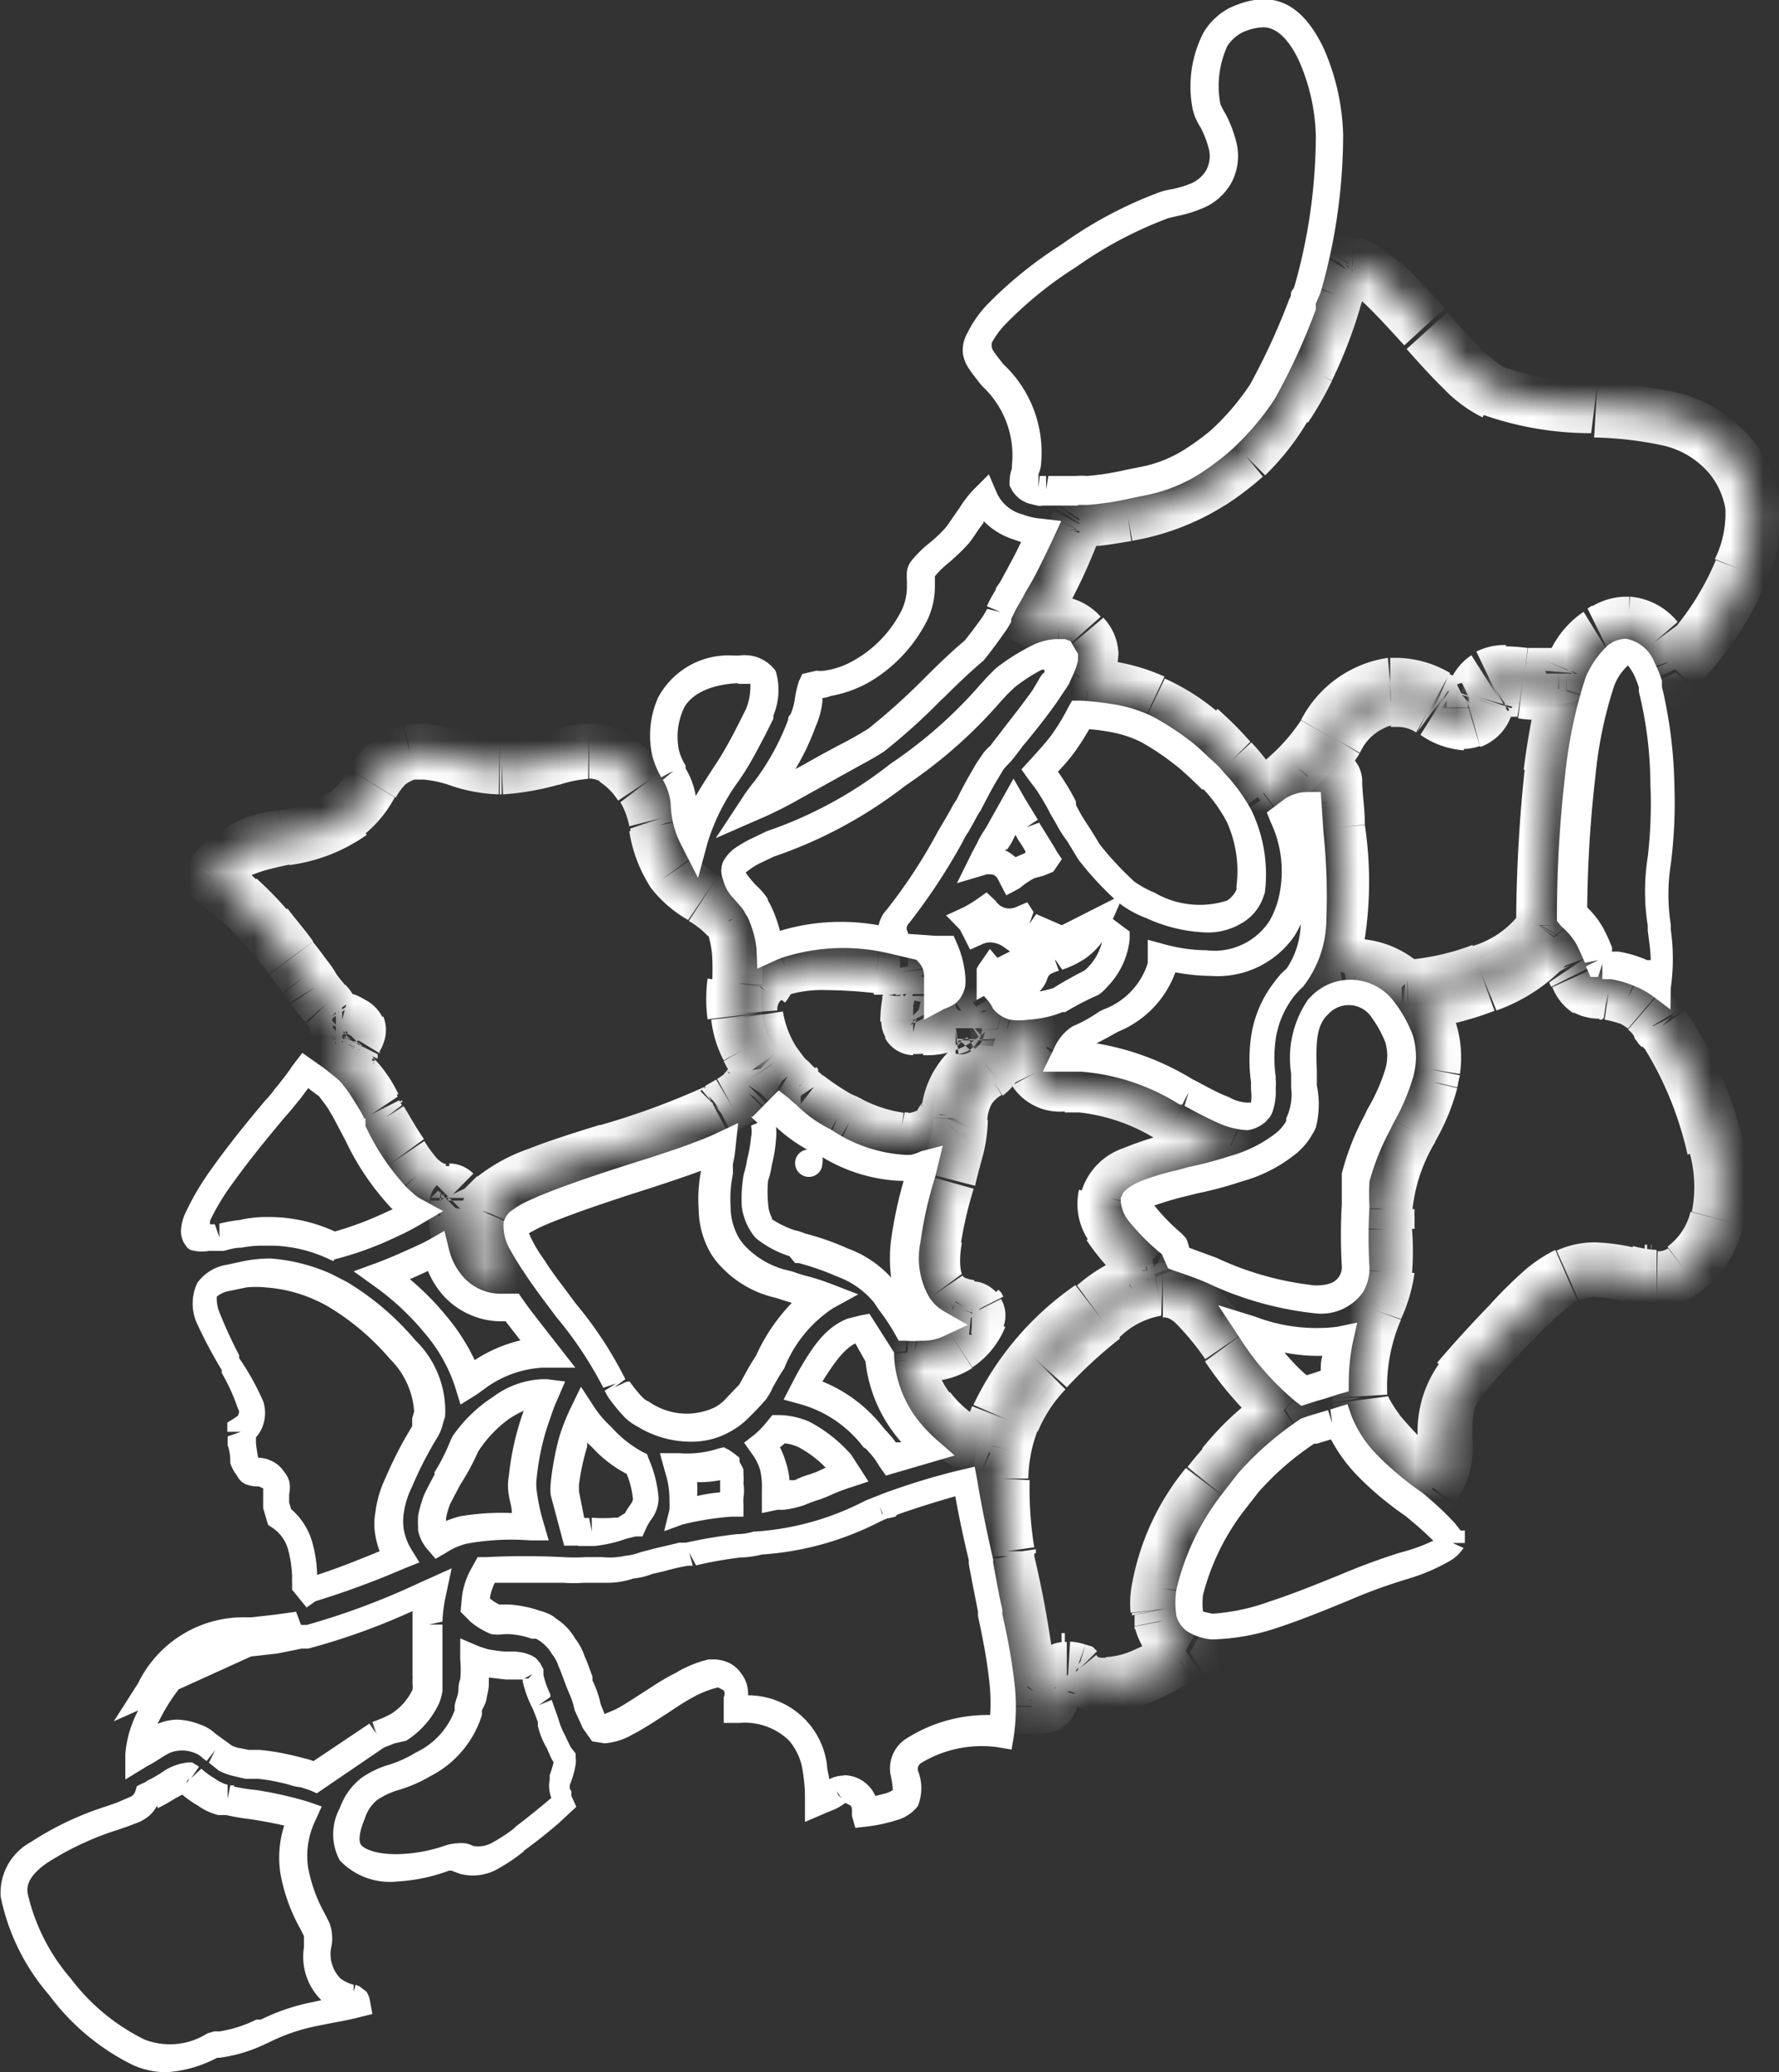
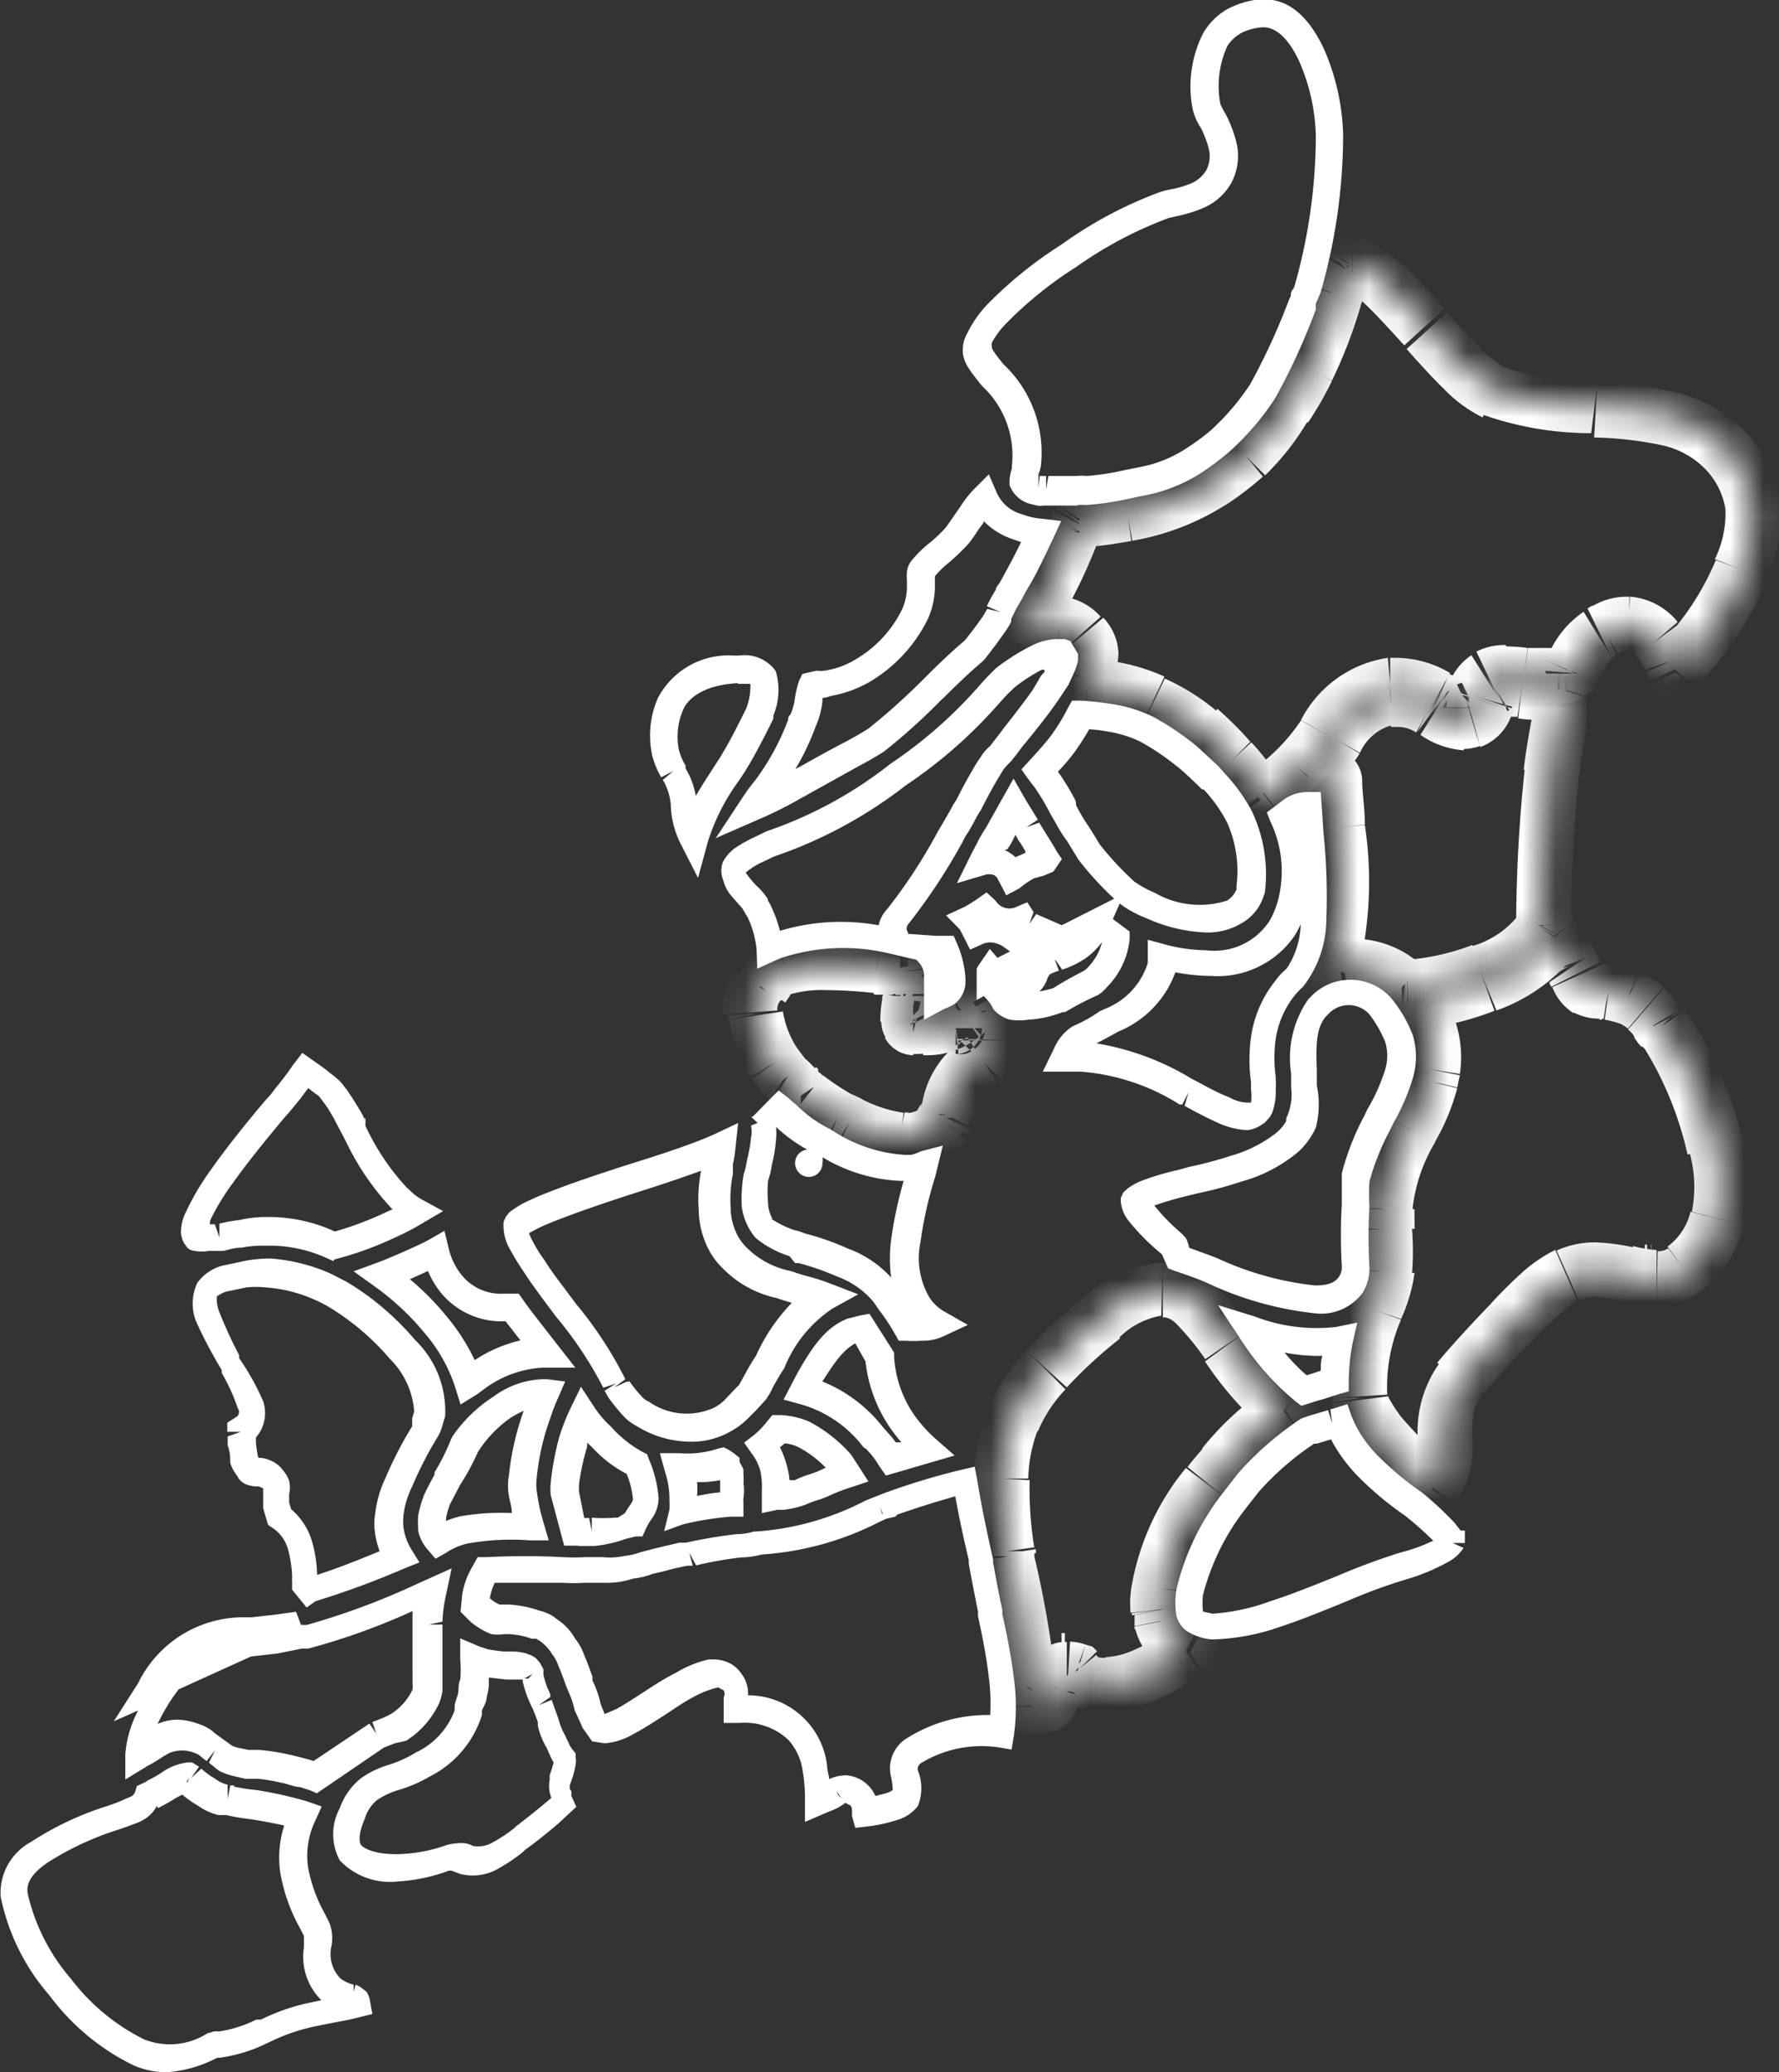
<svg xmlns="http://www.w3.org/2000/svg" width="54.08" height="63" viewBox="0 0 54.08 63">
  <rect x="0" y="0" width="54.08" height="63" fill="#333333" stroke="none" />
  <defs>
    <style>.a{fill:#fff;}.b{mask:url(#a);}.c{mask:url(#b);}.d{mask:url(#c);}.e{mask:url(#d);}.f{mask:url(#e);}.g{mask:url(#f);}.h{mask:url(#g);}.i{mask:url(#h);}</style>
    <mask id="a" x="26.6" y="30.19" width="13.35" height="15.15" maskUnits="userSpaceOnUse">
      <path class="a" d="M29.8,44.06h0l.1,0,.2.09.05-.2a6.63,6.63,0,0,1,.25-.9,8.42,8.42,0,0,1,2.85-3.3,4.52,4.52,0,0,1,1.66-.92l.21,0-.07-.19s0,0,0,0l0,0-.05,0a6,6,0,0,1-1.11-1.22,1.17,1.17,0,0,1-.18-.87c.16-.69,1.17-.94,2.33-1.24.28-.07.58-.13.88-.23l.51-.13-.49-.21c-.37-.16-.76-.37-1.18-.6a6.38,6.38,0,0,0-2.93-1h-.44c-.44,0-.74-.11-.88-.36a.6.6,0,0,1,0-.62,1.45,1.45,0,0,1,.14-.28l.14-.27-.32,0h-.24a1.91,1.91,0,0,1-.64-.09l-.26-.07,0,.25v.25a.93.93,0,0,1-.33.78A1.68,1.68,0,0,0,29.2,34v.07a8.66,8.66,0,0,1-.37,1.81,12.55,12.55,0,0,0-.42,1.79,2.18,2.18,0,0,0,.19,1.53,1.25,1.25,0,0,0,1,.51.22.22,0,0,1,.16.09.17.17,0,0,1,0,.18,1.71,1.71,0,0,1-1.66,1.13,1.05,1.05,0,0,1-.3,0l-.24,0,0,.23a3.3,3.3,0,0,0,.64,1.51A4.23,4.23,0,0,0,29.8,44.06Zm1.39-12.43Zm-.07,0h0Z" />
    </mask>
    <mask id="b" x="22.14" y="28.53" width="8.65" height="6.96" maskUnits="userSpaceOnUse">
      <path class="a" d="M27.65,30.3a4.8,4.8,0,0,0,0-.67l0-.13h-.14c-.18,0-.39,0-.6-.05-.49-.05-1-.09-1.57-.09A4.34,4.34,0,0,0,24,29.5a2.2,2.2,0,0,0-.81.5l0,0v0a1.26,1.26,0,0,0-.23.82,3.86,3.86,0,0,0,.55,1.45c.12.16.23.32.35.46l0,0,0,0a2.86,2.86,0,0,1,.32.3c.05.07.12.11.16.18h0l0,0a7.91,7.91,0,0,0,.95.64,1.74,1.74,0,0,1,.34.16,5,5,0,0,0,1.55.5.86.86,0,0,0,.26,0,1.61,1.61,0,0,0,1.13-.55s.07-.07.09-.12l0,0V33.9a2.09,2.09,0,0,1,1-1.67l0,0,0,0a1,1,0,0,0,.11-.6,2.33,2.33,0,0,0-.16-.8v0l-.12-.19-.16.14-.23.19a1.73,1.73,0,0,1-1.2.39,1,1,0,0,1-.3,0,.13.13,0,0,1-.12-.07.18.18,0,0,1,0-.11,3.37,3.37,0,0,1,.07-.69A.09.09,0,0,1,27.65,30.3Zm1.46,1a0,0,0,0,0,0,0S29.08,31.26,29.11,31.26Zm-.1,0Z" />
    </mask>
    <mask id="c" x="37.78" y="20.04" width="10.97" height="10.79" maskUnits="userSpaceOnUse">
      <path class="a" d="M47.56,21.2l.07-.23h-.86c-.14,0-.3,0-.48,0a4.4,4.4,0,0,0-.51-.05.74.74,0,0,0-.35.07.64.64,0,0,0-.21.37c-.07.23-.13.5-.46.62a1,1,0,0,1-.23.05,1.78,1.78,0,0,1-.88-.35l-.16-.09a1.85,1.85,0,0,0-1-.28h-.19a2.32,2.32,0,0,0-1.66,1.27,6.89,6.89,0,0,1-.56.75l-.3.35.46-.05c.07,0,.12,0,.14,0h0a.33.33,0,0,1,.14,0,.19.19,0,0,1,.07.14c0,.41.05.9.09,1.4a10.9,10.9,0,0,1-.13,4l-.1.28.3-.05a2.11,2.11,0,0,1,.35,0,2.26,2.26,0,0,1,1.48.6l0,0h.07A7.9,7.9,0,0,0,45,29.5a3.6,3.6,0,0,0,1.85-1.31l0-.05v0a45.18,45.18,0,0,1,.25-4.61A19.57,19.57,0,0,1,47.56,21.2Zm-7.22,2.2h0Z" />
    </mask>
    <mask id="d" x="29.63" y="38.39" width="10.81" height="14.35" maskUnits="userSpaceOnUse">
      <path class="a" d="M35.6,49.86a1.63,1.63,0,0,1-.3-.57l-.07-.35a2.22,2.22,0,0,1,.05-.66,6.91,6.91,0,0,1,1.48-3.14c.14-.19.3-.37.46-.55A8.25,8.25,0,0,1,38.87,43l.2-.14-.18-.16a9.19,9.19,0,0,1-1.57-1.86,9.43,9.43,0,0,0-.91-1.15,1.48,1.48,0,0,0-1.06-.5,3.08,3.08,0,0,0-1.83.87,15.77,15.77,0,0,0-1.71,1.58A4.86,4.86,0,0,0,30.47,45a12.32,12.32,0,0,0,.19,2.22s0,.09,0,.14v0A30.76,30.76,0,0,1,31.33,51c0,.25,0,.48.07.73v.16h.27c.23,0,.3,0,.35-.11a1.79,1.79,0,0,0,.16-.46c0-.14.07-.28.12-.44a.19.19,0,0,1,.16-.14h.09a.8.8,0,0,1,.21,0s.05,0,.07.05a1.13,1.13,0,0,0,.92.39,4.53,4.53,0,0,0,2.18-.83l.25-.16-.25-.14A1.43,1.43,0,0,1,35.6,49.86Zm-3.19.69h0Zm.07,0h0Z" />
    </mask>
    <mask id="e" x="30.1" y="7.18" width="23.98" height="18.25" maskUnits="userSpaceOnUse">
      <path class="a" d="M53.23,15.39a3.13,3.13,0,0,0-.72-1.67,3.42,3.42,0,0,0-1.83-1.1,12.14,12.14,0,0,0-2.24-.28,9.34,9.34,0,0,1-3.1-.52,8.88,8.88,0,0,1-2-1.88c-.43-.49-.9-1-1.29-1.36S41.25,8,41.11,8H41L41,8.08s0,0,0,.07a6.59,6.59,0,0,0-.32.75,12.51,12.51,0,0,1-.86,2.25,8.44,8.44,0,0,1-.67,1.17,7.29,7.29,0,0,1-1.2,1.54,8.67,8.67,0,0,1-1.06.8,6.94,6.94,0,0,1-2.52,1,12.85,12.85,0,0,1-1.39.16h-.09l-.05.07c0,.05-.07.12-.12.21s0,0,0,0a15.88,15.88,0,0,1-1.18,2.46l-.6.92c0-.05.16-.07.21-.1s.14-.07.21-.09a1.41,1.41,0,0,1,.37-.18,1.13,1.13,0,0,1,.6-.14,1,1,0,0,1,.65.34.86.86,0,0,1,.25.6,1.4,1.4,0,0,1-.16.73l-.12.23.26,0a5,5,0,0,1,2,.46,6.28,6.28,0,0,1,1.41.91c.34.28.67.6,1,.9a4.94,4.94,0,0,1,.71.94l.12.16.16-.12.21-.16a6.54,6.54,0,0,0,1.6-1.67,2.69,2.69,0,0,1,2-1.47l.24,0a2.33,2.33,0,0,1,1.17.34,1,1,0,0,1,.19.12,1.46,1.46,0,0,0,.67.27.25.25,0,0,0,.12,0,0,0,0,0,0,0,0l0,0,0,0a1.14,1.14,0,0,0,.13-.3,1,1,0,0,1,.4-.62,1.13,1.13,0,0,1,.53-.11,5.09,5.09,0,0,1,.55,0,2.81,2.81,0,0,0,.44.05h.56c.32,0,.41-.05.46-.09a.08.08,0,0,0,0-.05,2.18,2.18,0,0,1,.77-1.12l.11-.07a1.23,1.23,0,0,1,.67-.23h.12a1.27,1.27,0,0,1,.88.48q.11.14.21.3a2.12,2.12,0,0,1,.18.37l.12.25.18-.21a9,9,0,0,0,1.85-2.82A4.08,4.08,0,0,0,53.23,15.39Z" />
    </mask>
    <mask id="f" x="40.52" y="27.08" width="12.58" height="19.42" maskUnits="userSpaceOnUse">
      <path class="a" d="M50.47,31.19h0s0-.09-.07-.13a1.62,1.62,0,0,0-.37-.42,2.58,2.58,0,0,0-.53-.32,3.61,3.61,0,0,0-.6-.16,1.27,1.27,0,0,0-.28,0,.81.81,0,0,1-.46-.14.93.93,0,0,1-.3-.41,2,2,0,0,0-.12-.25,1.73,1.73,0,0,0-.16-.37,3,3,0,0,0-.21-.32l-.13-.19-.14.19a4.67,4.67,0,0,1-1.92,1.28,8.51,8.51,0,0,1-1.88.48l-.27.05.14.23a2.73,2.73,0,0,1,.39,1.81c0,.12-.05.23-.07.37a5.94,5.94,0,0,1-.6,1.44,5.85,5.85,0,0,0-.79,2.43c0,.19,0,.39,0,.6a9.54,9.54,0,0,1,0,1.31,5,5,0,0,1-.31,1.17,5.9,5.9,0,0,0-.46,2.61v.07a2.58,2.58,0,0,0,.51,1,13.56,13.56,0,0,0,1.53,1.63l.14.14.11-.16a2.1,2.1,0,0,0,.28-1.33A2.76,2.76,0,0,1,44.39,42a19.4,19.4,0,0,1,3.24-3.17,2,2,0,0,1,.81-.18,4.55,4.55,0,0,1,1,.14,4.29,4.29,0,0,0,.9.14,1.33,1.33,0,0,0,.84-.28,2.67,2.67,0,0,0,1-1.51,4.67,4.67,0,0,0,0-2.16A11.76,11.76,0,0,0,50.47,31.19ZM50,38.65h0Zm.09,0h0Zm.12,0h0Zm.16,0h0Z" />
    </mask>
    <mask id="g" x="5.24" y="22.01" width="18.65" height="17.9" maskUnits="userSpaceOnUse">
      <path class="a" d="M11.37,33.67c.05.07.07.14.12.21a1.28,1.28,0,0,0,.16.27c.23.39.44.76.64,1.06a6.46,6.46,0,0,0,.44.59,1.44,1.44,0,0,0,.77.46h0l.16,0h.09a.21.21,0,0,1,.14.07.27.27,0,0,1,.05.14v.18s0,.1,0,.12v0a2.42,2.42,0,0,0,.44,1.66,1.07,1.07,0,0,0,.74.34l.37.05-.19-.3c-.07-.14-.14-.25-.21-.37a2.46,2.46,0,0,1-.27-.64,1,1,0,0,1,0-.69,1,1,0,0,1,.28-.44A10.63,10.63,0,0,1,18.58,35a22,22,0,0,0,3.31-1.22l.07,0,.35-.21a2,2,0,0,0,.48-.36,1.22,1.22,0,0,1,.14-.16.66.66,0,0,0,.12-.49v0l0,0a6.38,6.38,0,0,1-.32-.57,2.63,2.63,0,0,1-.25-1,3.41,3.41,0,0,1,0-1A4.79,4.79,0,0,0,22.19,28v-.05a2.91,2.91,0,0,0-.81-.66,3.22,3.22,0,0,1-.92-.8A3.35,3.35,0,0,1,20,25.07a1.21,1.21,0,0,0-.05-.18,2.72,2.72,0,0,0-.41-1,2.67,2.67,0,0,0-.86-.83,1.47,1.47,0,0,0-.72-.18,4.51,4.51,0,0,0-1.11.2,6.91,6.91,0,0,1-1.55.28h-.06A4.54,4.54,0,0,1,14,23.1a3.79,3.79,0,0,0-1.11-.23,1.92,1.92,0,0,0-.41.05,1.71,1.71,0,0,0-1.14.94,2.89,2.89,0,0,1-.69.87,4.4,4.4,0,0,1-2,.75,3.11,3.11,0,0,0-2.15,1.08l-.09.14.14.09a5.2,5.2,0,0,1,.71.55,9.89,9.89,0,0,1,.86.87c.25.3.51.6.74.92l.42.55a3,3,0,0,1,.25.37q.18.24.39.48a.17.17,0,0,1,.07.09l.12.14s0,0,0,.07l0,0,0,.07h.19a.63.63,0,0,1,.3.16.31.31,0,0,1,.18.18.39.39,0,0,1-.09.39l0,0-.07.13a.9.9,0,0,1,0,.09.75.75,0,0,1-.07.12,2.29,2.29,0,0,0-.11.23l-.07.14.11.09A3.48,3.48,0,0,1,11.37,33.67Z" />
    </mask>
    <mask id="h" x="50.31" y="37.84" width="0.05" height="1.67" maskUnits="userSpaceOnUse" />
  </defs>
  <title>icon-rmbh</title>
  <path class="a" d="M31.26,31A1.86,1.86,0,0,1,30.7,31a1,1,0,0,1-.51-.33,1.09,1.09,0,0,0-.21-.31l-.07-.08-.22.12v-.78l0-.17a1,1,0,0,1,.09-.15l.31-.45.23.27,3.06-1.55h0l.79-.4-.34.77.32.24.19.14,0,.24A2.42,2.42,0,0,1,33.66,30a1.53,1.53,0,0,1-.18.18l-.1.07a8.84,8.84,0,0,0-1,.52l-.08,0A3.27,3.27,0,0,1,31.26,31Zm.81-1.81.12.32a1.46,1.46,0,0,0-.27.11.35.35,0,0,0-.09.16,1,1,0,0,1-.23.36,3.2,3.2,0,0,0,.42-.1c.25-.16.55-.33.92-.52a.59.59,0,0,0,.14-.12,1.67,1.67,0,0,0,.42-.76h0a2.2,2.2,0,0,1-.51.5,2.91,2.91,0,0,1-.7.34l-.2-.29Z" />
  <g class="b">
-     <path class="a" d="M29.8,44.06l-.34.76.17.07h.17Zm.12,0,.33-.76-.16-.07h-.17Zm.2.09-.33.76.93.41.22-1Zm.05-.2.81.18h0Zm.25-.9-.77-.31h0Zm2.85-3.3.52.65h0Zm1.66-.92L34.75,38h0Zm.21,0,.18.81.94-.21-.34-.9Zm-.07-.19h-.83v.16l0,.14Zm0,0-.74.37.06.12.09.1Zm0,0,.74-.37-.12-.25-.25-.12Zm-.05,0-.56.62.09.07.1,0Zm-1.11-1.22-.72.42h0Zm-.18-.87.8.22h0v0ZM36,35.18l-.2-.8h0ZM36.9,35l-.22-.8h0Zm.51-.13.22.8L40,35l-2.22-.94Zm-.49-.21-.33.76h0ZM35.74,34l.41-.73h0Zm-4.25-1.39-.75.37h0v0Zm0-.62.72.42,0-.05,0-.06Zm.14-.28.69.47,0,0,0,0Zm.14-.27.74.37.66-1.31-1.46.11Zm-.32,0v.83h.05Zm-.88-.09.26-.79H30.8Zm-.26-.07.22-.81-1.16-.31.11,1.19Zm0,.25h.83v-.08Zm0,.25.83,0v0Zm-.33.78.44.71h0ZM29.2,34,28.37,34V34Zm-.37,1.88.8.22h0Zm-.42,1.79.83.1h0Zm.19,1.53.69-.46h0Zm1,.51-.08.83h.08Zm.16.09.74-.38-.06-.12-.09-.09Zm0,.18L29,39.56l-.05.07,0,.07Zm-2,1.1.16-.81h-.08Zm-.24,0,.09-.83-1-.1.11,1Zm0,.23-.83.08v0h0Zm.64,1.51-.66.51h0Zm1.6,2h0V43.23h0Zm0,0h-.14l.08,0h.16V43.25h.14l-.08,0h-.16Zm-.24,0,.21.09.67-1.52-.21-.09Zm1.36-.49,0-.2-1.62-.37-.05.21Zm0-.21a6,6,0,0,1,.22-.77l-1.55-.6a6.07,6.07,0,0,0-.29,1Zm.22-.75a7.57,7.57,0,0,1,2.59-3l-1-1.3a9.25,9.25,0,0,0-3.1,3.64Zm2.59-3a3.71,3.71,0,0,1,1.34-.76L34.74,38a5.17,5.17,0,0,0-2,1.08Zm1.32-.75.21-.05L35,38l-.21,0Zm.81-1.16-.07-.18-1.56.59.07.18Zm0,.11v0a.56.56,0,0,1,0-.07.83.83,0,0,0-.09-.3,1,1,0,0,0-.13-.2l0,0h0l-1.18,1.18s0,0,0,0a.57.57,0,0,1-.12-.17.85.85,0,0,1-.09-.29v-.07Zm-.12-.42,0,0-1.49.75,0,0Zm-.39-.41,0,0-.74,1.49,0,0Zm.14.1a5.45,5.45,0,0,1-1-1l-1.42.86a6.56,6.56,0,0,0,1.26,1.41Zm-.95-1a.79.79,0,0,1-.09-.23s0,0,0,0l-1.61-.44a2,2,0,0,0,.27,1.51Zm-.09-.27s0,0,.32-.19A10.3,10.3,0,0,1,36.23,36l-.42-1.61a10.14,10.14,0,0,0-1.67.52,2,2,0,0,0-1.27,1.33ZM36.22,36c.26-.06.59-.14.92-.24l-.48-1.59-.84.22Zm.9-.23.51-.14L37.19,34l-.51.14Zm.61-1.71-.48-.21-.65,1.54.48.2Zm-.48-.2c-.33-.15-.69-.34-1.1-.57l-.81,1.46a11.26,11.26,0,0,0,1.25.63Zm-1.11-.57a7.12,7.12,0,0,0-3.33-1.13v1.66a5.58,5.58,0,0,1,2.53.94Zm-3.33-1.13h-.23v1.66h.23Zm-.23,0h-.21v1.66h.21Zm-.21,0H32.2l-.07,0,0,0,.06.07L30.76,33a1.73,1.73,0,0,0,1.61.79Zm-.14.09a.32.32,0,0,1,0,.07.21.21,0,0,1,0,.08v0l-1.44-.85a1.6,1.6,0,0,0-.21.83,1.79,1.79,0,0,0,.16.59Zm.05.07,0-.09,0,0L31,31.26a2.41,2.41,0,0,0-.22.42Zm.11-.21.14-.28-1.48-.75-.14.28Zm-.66-1.48-.32,0,.11,1.66.33,0Zm-.26,0h-.24V32.3h.24Zm-.24,0a1.25,1.25,0,0,1-.38-.05l-.52,1.58a2.93,2.93,0,0,0,.9.13Zm-.43-.07-.25-.07-.44,1.61.26.07Zm-1.3.81,0,.26,1.65-.16,0-.25Zm0,.18Zm0,.21a.46.46,0,0,1,0,.21l0,0,.06-.05.92,1.39a1.73,1.73,0,0,0,.7-1.44Zm.07.11a2.48,2.48,0,0,0-.89.9,2.84,2.84,0,0,0-.33,1.2l1.66.11a1.27,1.27,0,0,1,.12-.49.85.85,0,0,1,.32-.3ZM28.37,34v0H30v0Zm0,0v0H30v0Zm0,0v0H30v0Zm0,0a2.88,2.88,0,0,1-.1.63c-.06.29-.15.59-.25,1l1.62.42c.08-.34.18-.7.26-1a4.81,4.81,0,0,0,.13-1ZM28,35.69a11.76,11.76,0,0,0-.44,1.92l1.65.2a11.6,11.6,0,0,1,.39-1.67Zm-.44,1.91a3,3,0,0,0,.33,2.13l1.35-1s-.12-.26,0-.95Zm.32,2.11a2.08,2.08,0,0,0,1.58.87l.16-1.66a1.21,1.21,0,0,1-.28-.07.19.19,0,0,1-.08-.07Zm1.66.87a.65.65,0,0,1-.37-.11l-.06,0,1.18-1.18a1.66,1.66,0,0,0-.2-.17,1.05,1.05,0,0,0-.55-.17ZM29,40.21a.52.52,0,0,1-.06-.21.66.66,0,0,1,.11-.44l1.38.93a1,1,0,0,0,0-1Zm0-.51a1,1,0,0,1-.36.48l.92,1.39a2.68,2.68,0,0,0,1-1.23Zm-.36.48a.91.91,0,0,1-.53.13V42a2.61,2.61,0,0,0,1.45-.41Zm-.53.13h-.14l-.33,1.63a2.36,2.36,0,0,0,.47,0Zm-.22,0-.23,0-.17,1.66.23,0Zm-1.14.89,0,.23,1.66-.16,0-.23Zm0,.26a4.11,4.11,0,0,0,.81,1.91l1.33-1a2.46,2.46,0,0,1-.49-1.12Zm.82,1.92a4.9,4.9,0,0,0,1.91,1.46l.68-1.52a3.19,3.19,0,0,1-1.28-1Zm3.64-11.73V30.8h0v1.66h0V30.8h0v1.66h0Zm0-.83h0v1.66h0V30.8h0v1.66h0Zm-.07,0h0v1.66h0Zm0,.83v.83h0V30.8h0Z" />
-   </g>
+     </g>
  <path class="a" d="M28,40.76a3.13,3.13,0,0,1-.48,0l-.2,0-.1-.18a6.39,6.39,0,0,0-.51-.77l-.14-.21a2.58,2.58,0,0,0-1.12-.79,7.9,7.9,0,0,0-1.17-.41l-.11,0L24,38.19a3.13,3.13,0,0,1-1-.53l-.06-.06a1.86,1.86,0,0,1-.39-.91,4.32,4.32,0,0,1,.06-1,2.53,2.53,0,0,0,.1-.43,4.23,4.23,0,0,0,.12-.68.81.81,0,0,0,0-.36l.2-.08-.2-.19.05,0,0,0,.09-.09,0,0,.53-.54v0l.17-.17.32.25a1.68,1.68,0,0,0,.21.18,3.87,3.87,0,0,0,1.06.76,4.5,4.5,0,0,0,2.26.77h.17A1.56,1.56,0,0,0,28,35l.66-.17-.23.94a12.32,12.32,0,0,0-.45,2,2.37,2.37,0,0,0,.27,1.67,1.32,1.32,0,0,0,.47.44l.7.4-.73.34A1.47,1.47,0,0,1,28,40.76Zm-4.56-3.71a3.16,3.16,0,0,0,.71.35,1.51,1.51,0,0,1,.32.1,8,8,0,0,1,1.31.46,3.32,3.32,0,0,1,1.31.88,4.49,4.49,0,0,1,0-1.16,13.08,13.08,0,0,1,.38-1.78h-.12A5,5,0,0,1,25,35.18a.37.37,0,0,1,0,.18.41.41,0,0,1-.41.42.42.42,0,0,1-.42-.42.41.41,0,0,1,.37-.41,4.68,4.68,0,0,1-.95-.69l0,0a1.6,1.6,0,0,1,0,.38,4.49,4.49,0,0,1-.13.79,2.33,2.33,0,0,1-.11.46,3.61,3.61,0,0,0,0,.7A1,1,0,0,0,23.48,37.05Z" />
  <path class="a" d="M21,43.83a3.1,3.1,0,0,1-1.62-.46A1.67,1.67,0,0,1,19,43.1a5.83,5.83,0,0,1-.51-.62l-.11-.2.35-.22-.39.13a11.65,11.65,0,0,0-1.42-2.14l-.27-.36c-.27-.36-.49-.66-.68-.95l-.14-.21c-.14-.22-.23-.37-.3-.5a1.46,1.46,0,0,1-.22-.89l.07-.15.1-.13a2.82,2.82,0,0,1,.62-.37c.25-.12.56-.24.9-.37.67-.25,1.46-.51,2.21-.75,1-.31,1.91-.62,2.47-.87l.76-.36-.08.73a3.9,3.9,0,0,1-.08.52,1.15,1.15,0,0,0,0,.14c0,.1,0,.13,0,.16a3.77,3.77,0,0,0-.07,1,1.88,1.88,0,0,0,.25.94,1.63,1.63,0,0,0,.27.33,2.6,2.6,0,0,0,1.21.66,1.62,1.62,0,0,1,.27.08l.26.08a6.61,6.61,0,0,1,.79.25l.83.32-.78.43a3.91,3.91,0,0,0-1.47,1.82c-.11.16-.17.27-.24.39s-.11.19-.14.26-.11.2-.17.29l-.18.2-.15.16-.24.24a2.3,2.3,0,0,1-.48.36h0A2.38,2.38,0,0,1,21,43.83ZM19.14,42l0,0a3.92,3.92,0,0,0,.4.49.57.57,0,0,0,.18.12,2,2,0,0,0,2,.18l0,0a1.36,1.36,0,0,0,.29-.21l.17-.18.2-.21.09-.09.11-.2.16-.29q.09-.16.24-.39a5.64,5.64,0,0,1,1.09-1.61l-.26-.08-.21-.07a3.24,3.24,0,0,1-1.62-.89,2.33,2.33,0,0,1-.37-.46,2.71,2.71,0,0,1-.37-1.33,4.5,4.5,0,0,1,.08-1.23l.42,0-.31,0c-.59.22-1.31.46-2,.68s-1.56.51-2.22.76c-.32.12-.6.23-.83.34l-.3.16a2,2,0,0,0,.11.24c.06.12.14.25.22.38l.16.23c.2.32.41.59.62.87l.32.43a11.83,11.83,0,0,1,1.5,2.29l-.34.25.37-.17,0,0h0Z" />
  <path class="a" d="M30.81,29l-.27-.19a.75.75,0,0,0-.44-.16.56.56,0,0,0-.25.06l-.36.16-.18-.36-.13-.25h0l0,0-.42-.43.54-.25a3.77,3.77,0,0,0,.38-.23l.31-.22.28.26a.49.49,0,0,0,.63.18l.33-.14.19.3-.13.36h0l.21-.3.85.37-.85.39a1.62,1.62,0,0,0-.4.26Z" />
  <path class="a" d="M26.93,44.86l-.21-.3a2.14,2.14,0,0,0-.3-.41l-.09-.1L26.25,44a3.64,3.64,0,0,0-1.92-1.31l-.51-.14.39-.75c.52-.93.91-1.45,1.55-1.71l.4-.1.27-.05.75,1.18v.12a3.45,3.45,0,0,0,.78,2,4.15,4.15,0,0,0,.5.52l.56.49ZM25,42a4.46,4.46,0,0,1,1.85,1.4l.09.1.08.09a2.39,2.39,0,0,1,.21.26l.17,0-.09-.11a4.43,4.43,0,0,1-1-2.35L26,40.84h0C25.71,41,25.47,41.25,25,42Z" />
  <path class="a" d="M30.59,27.22l-.26-.5a.25.25,0,0,0-.23-.14l-.1,0-.91.27.42-.85a2.12,2.12,0,0,1,.11-.21.83.83,0,0,1,.07-.13l.06-.13.12-.21.11-.17.83-1.48.36.63.38.62-.35.23.39-.14.26.42.21.34.06.11.16.24-.26.38-.29.12-.29.08A2.37,2.37,0,0,0,31,27Zm-.05-1.38a1.46,1.46,0,0,1,.33.22l.3-.13,0-.05a3.94,3.94,0,0,0-.22-.35l-.08-.15,0,0-.11.22a2.43,2.43,0,0,1-.14.22Z" />
  <path class="a" d="M20.19,46.55l.16-.65a2.89,2.89,0,0,0,0-.29,2.62,2.62,0,0,0-.13-.85l-.16-.58.6,0a3,3,0,0,0,1.17-.14L22,44l.16.08.16.11.16.13,0,.09c0,.06.05.11.06.14a.61.61,0,0,1,.06.13l0,.16a1.3,1.3,0,0,1,0,.26,1.33,1.33,0,0,1,0,.43,1.23,1.23,0,0,0,0,.19v.39l-.38,0a8.79,8.79,0,0,0-1.48.24Zm1-1.49a2.12,2.12,0,0,1,0,.42,5.37,5.37,0,0,1,.7-.11s0-.06,0-.1V45l0,0A3.21,3.21,0,0,1,21.18,45.06Z" />
  <g class="c">
    <path class="a" d="M27.6,29.63l.83-.09v0Zm0-.13.82-.14-.12-.7h-.7Zm-.14,0-.1.82h.1Zm-.6-.05.09-.83h0ZM24,29.5l-.22-.8h-.07Zm-.81.5-.58-.59h0Zm0,0-.59-.59-.24.25V30Zm0,0,.68.48.15-.22v-.26Zm-.23.82-.83.06V31Zm.55,1.45-.71.43,0,0,0,0Zm.35.46-.64.53,0,0,0,0Zm0,0-.58.59h0Zm0,0-.59.59.07.08.09,0Zm.32.3.69-.46,0-.07-.06-.06Zm.16.18-.69.47.25.37h.44Zm0,0,.58-.59-.24-.24h-.34Zm0,0-.59.59,0,0,0,0Zm.95.64-.41.72.05,0,.05,0Zm.34.16-.42.71,0,0,0,0Zm1.55.5.2-.8,0,0h0Zm.26,0v.83h0Zm1.13-.55.63.54.07-.08,0-.09Zm.09-.12L28,33.62h0Zm0,0,.74.37.09-.18V34Zm0-.05L28,33.82v.08Zm1-1.67.46.69.07-.05.06,0Zm0,0-.58-.59h0Zm0,0-.59-.59Zm-.05-1.4H29v.16l.06.15Zm0,0h.83v-.24l-.13-.21Zm-.12-.19.71-.44-.51-.81-.73.62Zm-.16.14.5.67,0,0h0Zm-.23.19-.46-.7,0,0-.05,0Zm-1.5.36.2-.81-.1,0h-.1Zm-.12-.07.75-.37-.06-.12-.1-.1Zm0-.8.81.17.13-.63-.57-.29Zm1.41.87v0Zm-.63-1c0-.28,0-.55-.05-.76l-1.65.19c0,.2,0,.39,0,.57Zm-.06-.8,0-.14-1.64.27,0,.14Zm-.84-.84h-.14v1.67h.14Zm0,0-.34,0-.27,0-.18,1.66.35,0h.24Zm-.62-.05c-.49,0-1.08-.09-1.65-.09v1.66a14.71,14.71,0,0,1,1.49.09Zm-1.65-.09a5.39,5.39,0,0,0-1.45.17l.45,1.6a3.53,3.53,0,0,1,1-.11Zm-1.52.19a3,3,0,0,0-1.1.69l1.17,1.18a1.54,1.54,0,0,1,.52-.32Zm-1.1.69,0,0,1.18,1.19,0,0Zm-.27.61v0H24v0Zm.15-.45a2.06,2.06,0,0,0-.38,1.36l1.66-.12a.39.39,0,0,1,.08-.28ZM22.16,31a4.51,4.51,0,0,0,.66,1.75l1.42-.87a2.9,2.9,0,0,1-.44-1.13Zm.7,1.8a5.61,5.61,0,0,0,.38.51l1.28-1.07c-.09-.11-.19-.24-.31-.41Zm.43.57,0,0,1.17-1.18,0,0Zm0,0,0,0,1.17-1.18,0,0Zm.18.15s0,0,0,0l.07.07.09.1,1.18-1.18-.07-.07-.1-.1a1.14,1.14,0,0,0-.32-.25Zm.06,0a1.18,1.18,0,0,0,.11.15l.07.07,0,0,0,0,1.38-.93L25,32.69l-.07-.07h0s0,0,0,0Zm.85.56h0V32.47h0Zm-.56-.25,0,0L25,32.73l0,0ZM24,34a7.17,7.17,0,0,0,1.05.71l.82-1.45a7.43,7.43,0,0,1-.85-.57Zm1.15.76.23.1.85-1.43c-.18-.1-.36-.17-.47-.22Zm.31.15a5.82,5.82,0,0,0,1.78.57l.23-1.65a4,4,0,0,1-1.32-.44Zm1.69.55a2,2,0,0,0,.46.05V33.82H27.5Zm.5.05a2.43,2.43,0,0,0,1.72-.84l-1.26-1.09a.74.74,0,0,1-.55.26Zm1.83-1a.56.56,0,0,1-.09.14l0,0,.08-.08.13-.19L28,33.62a.68.68,0,0,1,.09-.14s0,0,0,0l-.07.07a.86.86,0,0,0-.13.2Zm.1-.11,0,0-1.49-.75,0,0Zm.11-.42V33.9H28V34Zm0,0a1.27,1.27,0,0,1,.63-1.06l-.92-1.39A2.93,2.93,0,0,0,28,33.82Zm.76-1.16,0,0-1.17-1.18,0,0Zm0,0,0,0-1.17-1.18,0,0Zm0,0a1.18,1.18,0,0,0,.33-.68,3,3,0,0,0,0-.51H29.13v.15a.32.32,0,0,0,0,.08s0,0,0,0a.27.27,0,0,1,0-.07.47.47,0,0,1,.09-.12Zm.36-1.19a3,3,0,0,0-.22-1.11L29,31.09a1.43,1.43,0,0,1,.1.49Zm-1-.8h0Zm.7-.47-.11-.18L29,31l.12.18Zm-1.35-.37-.17.14,1.08,1.27.16-.14ZM29,30l-.17.13,0,0,.92,1.39a1.13,1.13,0,0,0,.18-.14l.09-.07Zm-.3.24a.87.87,0,0,1-.64.17v1.67a2.52,2.52,0,0,0,1.76-.61Zm-.64.17H28l-.4,1.62a2.25,2.25,0,0,0,.5,0Zm-.3,0a.7.7,0,0,1,.63.39l-1.49.75a1,1,0,0,0,.86.53Zm.47.17a.61.61,0,0,1,.2.48H26.79a1,1,0,0,0,.3.7Zm.2.48a3.26,3.26,0,0,1,.05-.52l-1.63-.33a4.24,4.24,0,0,0-.09.85Zm-.39-1.44a.77.77,0,0,1,.37.44.55.55,0,0,1,0,.22H26.82a.83.83,0,0,0,.05.31.93.93,0,0,0,.46.53Zm1,1.62v-.83H29a.87.87,0,0,0-.25.08.84.84,0,0,0-.32.29.8.8,0,0,0-.15.48h1.67a.81.81,0,0,1-.14.45.85.85,0,0,1-.32.27.49.49,0,0,1-.22.07h-.13Zm.81,0s0,0,0,.07a.79.79,0,0,1-.24.5.78.78,0,0,1-.49.23h-.07V30.43H29a.93.93,0,0,0-.5.24.79.79,0,0,0-.24.51.32.32,0,0,0,0,.08v0Zm-.91,0v-.83h0v1.66h0V30.48h0v1.66h0Zm0-.83h0v1.66h0V30.48h0v1.66h0Z" />
  </g>
  <g class="d">
    <path class="a" d="M47.56,21.2l-.8-.25v0h0Zm.07-.23.8.24.32-1.08H47.63Zm-1.34,0-.12.82h0Zm-.86,0,.43.72h0Zm-.21.37.8.24h0Zm-.46.62.26.79h0Zm-1.11-.3-.46.7h0Zm-.16-.09-.41.73h0Zm-1.18-.28v-.83h-.09Zm-1.66,1.27.71.43h0Zm-.56.75.63.55h0Zm-.3.35-.63-.55-1.38,1.58,2.09-.21Zm.46-.05v-.83h-.08Zm.14,0v-.84h-.34L39.8,23Zm.16,0,.59-.59-.1-.09-.12-.06Zm.16,1.54.83-.07h0Zm-.13,4,.79.27h0Zm-.1.28-.79-.27-.43,1.3,1.35-.21Zm.3-.05.13.83h0Zm1.83.58.59-.6h0l0,0Zm0,0-.59.59.24.24h.35Zm.07,0v.83h.05ZM45,29.5l-.3-.78h0Zm1.85-1.31.7.44,0,0,0,0Zm0-.05.74.38.09-.18v-.2Zm.25-4.65-.82-.11h0Zm1.22-2,.07-.23-1.6-.49-.07.23Zm-.73-1.31H47.4V21.8h.23Zm-.23,0h-.09V21.8h.09Zm-.09,0h-.14V21.8h.14Zm-.14,0h-.12V21.8h.12Zm-.12,0h-.16V21.8h.16Zm-.16,0h-.12V21.8h.12Zm-.12,0-.38,0-.2,1.66a4.65,4.65,0,0,0,.58.05Zm-.37,0a3.52,3.52,0,0,0-.62-.06v1.67l.39,0ZM45.78,20a1.46,1.46,0,0,0-.81.21l.92,1.39a.34.34,0,0,1-.11.05l-.05,0h.05Zm-.77.19a1.14,1.14,0,0,0-.45.49,3.14,3.14,0,0,0-.14.36l1.6.46a.15.15,0,0,1,0-.07h0a.63.63,0,0,1-.19.19Zm-.58.84,0,0v0a.42.42,0,0,1,0,.06v0l.05-.06.06,0L45,22.71a1.57,1.57,0,0,0,1-1.16Zm.07.07h0v1.67a1.58,1.58,0,0,0,.49-.09Zm0,0a.38.38,0,0,1-.13,0l-.3-.17-.89,1.41a2.59,2.59,0,0,0,1.32.47Zm-.42-.2a1.6,1.6,0,0,0-.25-.15l-.74,1.5,0,0,0,0Zm-.21-.13a2.71,2.71,0,0,0-1.4-.38V22.1a1,1,0,0,1,.58.17Zm-1.4-.38h-.19V22.1h.19Zm-.28,0a3.15,3.15,0,0,0-2.3,1.67l1.45.83a1.5,1.5,0,0,1,1-.85Zm-2.29,1.65a4.6,4.6,0,0,1-.48.66l1.28,1.07a8.08,8.08,0,0,0,.63-.86Zm-.47.64-.3.35,1.26,1.09.3-.34Zm.41,1.72.46,0-.16-1.66-.46.05Zm.38,0h.19a.9.9,0,0,0,.54-.25L39.8,23a.72.72,0,0,1,.44-.22h0Zm.14,0h0V22.72h0Zm0,0a.65.65,0,0,1-.22,0s0,0,0,0l.74-1.49-.15-.07a.94.94,0,0,0-.36-.07Zm-.44-.2a.59.59,0,0,1-.18-.45h1.67a1,1,0,0,0-.32-.73Zm-.18-.45c0,.46.05,1,.1,1.48l1.65-.16c0-.52-.08-.95-.08-1.32Zm.1,1.47a10.52,10.52,0,0,1-.11,3.69l1.59.51a11.59,11.59,0,0,0,.17-4.34Zm-.1,3.68-.1.27,1.58.53.1-.27Zm.82,1.36.3,0-.25-1.65-.3,0ZM41,30.2h.18V28.53a2.06,2.06,0,0,0-.51,0Zm.18,0a1.42,1.42,0,0,1,.93.39l1.1-1.25a3.08,3.08,0,0,0-2-.8Zm.89.36,0,0,1.17-1.18,0-.05Zm.64.28h.07V29.17h-.07Zm.12,0a8.64,8.64,0,0,0,2.54-.56l-.61-1.55a7.11,7.11,0,0,1-2,.45Zm2.53-.56a4.28,4.28,0,0,0,2.26-1.64l-1.41-.88a2.81,2.81,0,0,1-1.44,1Zm2.3-1.71,0,0-1.48-.75,0,0Zm.11-.42v0H46.06v0Zm0,0A43.43,43.43,0,0,1,48,23.58l-1.65-.19a45.31,45.31,0,0,0-.26,4.71ZM48,23.6a17.22,17.22,0,0,1,.4-2.19L46.75,21a21.56,21.56,0,0,0-.43,2.4Zm-7.63.63h0V22.56h0Zm0-1.67h0v1.67h0Z" />
  </g>
  <path class="a" d="M21.76,25.48l.79-1.2a5.62,5.62,0,0,1,.41-.56,7.49,7.49,0,0,0,1-1.84c0-.06,0-.09.07-.16a1.82,1.82,0,0,0,.14-.53,3.37,3.37,0,0,1,.12-.49l.1-.21.43-.1a1,1,0,0,0,.24,0,2.48,2.48,0,0,0,.91-.32,3.59,3.59,0,0,0,1.46-1.56,1.73,1.73,0,0,0,.14-.74v-.12a1.7,1.7,0,0,1,0-.27.67.67,0,0,1,.12-.31,3.53,3.53,0,0,1,.55-.55,4.19,4.19,0,0,0,.49-.46c.09-.11.16-.22.23-.32s.15-.22.21-.3l.35.23-.35-.23a3.34,3.34,0,0,1,.46-.59l.43-.43.24.56a1.45,1.45,0,0,0,.1.18,1.18,1.18,0,0,0,.69.48,2,2,0,0,0,.59.13l.58.07-.24.52c-.21.45-.52,1.1-.72,1.43-.07.12-.14.23-.2.36l-.22.38-.14.29,0,.08a2.39,2.39,0,0,1-.21.34c-.21.3-.41.57-.63.84-.41.35-.78.7-1.22,1.14l-.07.06a18.17,18.17,0,0,1-1.74,1.57c-.28.18-.52.31-.78.45L24.83,24l-.79.44c-.32.17-.64.33-1,.48ZM25,21.22a.52.52,0,0,1,0,.11,2.56,2.56,0,0,1-.21.77,7.44,7.44,0,0,1-.61,1.28l.19-.1c.46-.26.89-.5,1.34-.73.24-.13.47-.26.69-.4A19.55,19.55,0,0,0,28,20.72l.08-.08c.49-.49.87-.85,1.25-1.17.16-.2.35-.45.54-.72.06-.09.1-.17.14-.24l.41.1L30,18.43a3.91,3.91,0,0,1,.18-.35l.09-.15c0-.07.07-.14.11-.2s.14-.25.2-.36.3-.55.46-.89l-.23-.08a2.23,2.23,0,0,1-.91-.56l0,.05,0,0-.17.23a4.62,4.62,0,0,1-.28.4,6.36,6.36,0,0,1-.6.58,2.88,2.88,0,0,0-.43.42s0,.06,0,.12v.12a2.45,2.45,0,0,1-.21,1.05,4.55,4.55,0,0,1-1.79,1.93,3.67,3.67,0,0,1-1.17.42A.83.83,0,0,1,25,21.22Z" />
  <path class="a" d="M32.75,15.37l-.79,0-.26,0h0a.4.4,0,0,1-.17,0l-.21-.05a.91.91,0,0,1-.58-.46l-.05-.1v-.1a1.28,1.28,0,0,1,.07-.42l0-.08a2.87,2.87,0,0,0-.89-2.41l-.07-.08c-.13-.17-.24-.3-.33-.44a1.11,1.11,0,0,1-.2-.49,1.06,1.06,0,0,1,.14-.62A3.46,3.46,0,0,1,30,9.27a12.52,12.52,0,0,1,2.26-1.83,12.61,12.61,0,0,1,3-1.6,2.14,2.14,0,0,1,.32-.08,3.17,3.17,0,0,0,.62-.18,1,1,0,0,0,.46-.39.91.91,0,0,0,.08-.69,3.07,3.07,0,0,0-.24-.62,1.72,1.72,0,0,1-.25-.59A3.59,3.59,0,0,1,36.58,1a2,2,0,0,1,.8-.76c1.32-.61,2.2-.13,2.85,1.21a6.93,6.93,0,0,1,.6,2.66,17.35,17.35,0,0,1-.65,4.66A1.6,1.6,0,0,1,40.1,9L40,9.23,40,9.41a19.26,19.26,0,0,1-1.25,2.72,8.2,8.2,0,0,1-1.41,1.63,8.61,8.61,0,0,1-.77.58,4.82,4.82,0,0,1-1.71.71l-.49.1a8.93,8.93,0,0,1-1.3.2h-.28Zm-1.14-.9.19,0,0,.41.07-.41.15,0,.29,0h.42a1.8,1.8,0,0,1,.31,0,7.85,7.85,0,0,0,1.16-.18l.5-.1a3.86,3.86,0,0,0,1.41-.59,7.16,7.16,0,0,0,.69-.51A7.48,7.48,0,0,0,38,11.69,20,20,0,0,0,39.19,9.1L39.24,9c0-.06,0-.15.08-.22a1.24,1.24,0,0,0,.06-.18A16.79,16.79,0,0,0,40,4.13a6,6,0,0,0-.52-2.3c-.48-1-.95-1-1.1-1a1.65,1.65,0,0,0-.64.17,1.2,1.2,0,0,0-.43.4,2.92,2.92,0,0,0-.21,1.77,2.38,2.38,0,0,0,.13.25l.05.09a3.84,3.84,0,0,1,.3.8,1.73,1.73,0,0,1-.16,1.27,1.77,1.77,0,0,1-.86.75,4.09,4.09,0,0,1-.78.24l-.26.06a12.27,12.27,0,0,0-2.81,1.49,11.83,11.83,0,0,0-2.11,1.7,2.66,2.66,0,0,0-.45.6.55.55,0,0,0,0,.14.36.36,0,0,0,.07.14c.07.11.17.23.28.37a3.68,3.68,0,0,1,1.15,3,.93.93,0,0,1-.08.34h0l0,.42Z" />
  <path class="a" d="M40,39.93A10.22,10.22,0,0,1,36.69,39c-.35-.15-.7-.27-1-.37l-.18-.07-.19-.43a6.76,6.76,0,0,1-1-1,1.11,1.11,0,0,1-.25-.61v-.1l.08-.17.12-.11a1.82,1.82,0,0,1,.43-.24,7.79,7.79,0,0,1,1.11-.33l.32-.09a11.79,11.79,0,0,0,1.28-.34,4,4,0,0,0,1.31-.64,1.27,1.27,0,0,0,.38-.42h0l0-.08a1.69,1.69,0,0,0,.15-.93v-.43a3.13,3.13,0,0,1,.52-2.26l.07-.07a1.66,1.66,0,0,1,2.42,0l.06.07a4,4,0,0,1,.63,1.1,2.25,2.25,0,0,1,0,1.29,6.56,6.56,0,0,1-.6,1.39l-.09.19a7.47,7.47,0,0,0-.63,1.57v0a6.85,6.85,0,0,0,0,.77,15.41,15.41,0,0,0,0,1.84,1.42,1.42,0,0,1-.2.76A1.56,1.56,0,0,1,40,39.93Zm-3.86-2,.84.31a9.4,9.4,0,0,0,3,.84c.51,0,.65-.15.74-.29a.53.53,0,0,0,.07-.3,16.49,16.49,0,0,1,0-1.89c0-.34,0-.62,0-.84l0-.09a8,8,0,0,1,.69-1.76l.09-.19a5.68,5.68,0,0,0,.54-1.21,1.45,1.45,0,0,0,0-.83,3.54,3.54,0,0,0-.49-.85.84.84,0,0,0-1.24,0l-.08.08c-.29.35-.3.85-.27,1.64V33A2.81,2.81,0,0,1,40,34.28h0l-.05.11-.06.1a2.09,2.09,0,0,1-.59.66,4.52,4.52,0,0,1-1.56.77,11.3,11.3,0,0,1-1.34.36l-.24.06a10.35,10.35,0,0,0-1.07.31h0a6.26,6.26,0,0,0,.83.85l.13.14A1.14,1.14,0,0,1,36.16,38Zm-1.63-1.43.12.06-.14-.06Z" />
  <path class="a" d="M23.16,46l0-.7a2.28,2.28,0,0,0-.05-.6,1.56,1.56,0,0,0-.25-.5l-.24-.34.31-.24a2.82,2.82,0,0,0,.41-.43l.14-.17.22,0a2.5,2.5,0,0,1,.9.2,4.46,4.46,0,0,1,1.27,1l.24.37.29.45-.51.17a5.56,5.56,0,0,0-.72.28l-.23.09a4.24,4.24,0,0,0-.47.17,2.8,2.8,0,0,1-.65.15l-.19,0Zm.55-2a2.78,2.78,0,0,1,.19.49A2.24,2.24,0,0,1,24,45l.16,0a2.71,2.71,0,0,1,.46-.18l.2-.07.28-.13a3.27,3.27,0,0,0-.84-.63,1.32,1.32,0,0,0-.4-.11Zm-.53-.05Z" />
  <path class="a" d="M13.24,47.39,13,47.11a1.27,1.27,0,0,1-.29-.58v-.08a3.57,3.57,0,0,1,0-.37,4,4,0,0,1,.18-.63c.1-.21.19-.38.32-.62l0-.07a6.44,6.44,0,0,0,.5-1l.05-.1A4.41,4.41,0,0,1,15,42.46a2.68,2.68,0,0,1,1.48-.53h.15l.55.07-.22.51a5.24,5.24,0,0,0-.22.57,7.39,7.39,0,0,0-.42,1.81,1.53,1.53,0,0,0,0,.46v0a5.66,5.66,0,0,0,.2.93l.16.55-.57,0a7.46,7.46,0,0,0-1.92.1,2,2,0,0,0-.62.27Zm2.68-4.5a2.93,2.93,0,0,0-.45.25,3.68,3.68,0,0,0-.94,1,7.3,7.3,0,0,1-.54,1l-.31.59a2.55,2.55,0,0,0-.12.42s0,.06,0,.09a3,3,0,0,1,.42-.14A7.31,7.31,0,0,1,15.56,46c0-.2-.07-.38-.09-.53a1.7,1.7,0,0,1,0-.61A8.4,8.4,0,0,1,15.92,42.89Z" />
  <path class="a" d="M39.56,42.74l-.17-.13a8.19,8.19,0,0,1-1.7-1.93v0l-.66-1,1.13.35a5.22,5.22,0,0,0,2.47.31l.63-.13-.14.62A6.35,6.35,0,0,0,41,42v.3l-.29.08-.43.14L40,42.6Zm-.51-1.62a5.48,5.48,0,0,0,.67.69l.26-.08.17-.06c0-.15,0-.3.05-.45A5.32,5.32,0,0,1,39.05,41.12Z" />
  <path class="a" d="M14,42.7l-.18-.58a4.82,4.82,0,0,0-.91-1.59h0a7.92,7.92,0,0,0-1.52-1.42l-.64-.46.74-.27c.29-.11.59-.24.88-.37s.47-.21.67-.32l.47-.27.13.53a2,2,0,0,0,.45.88,1.53,1.53,0,0,0,1.22.5h.22l.24,0,.14.2c.18.26.39.52.58.77l1,1.28-1,0a3.24,3.24,0,0,0-1.73.62l-.26.19ZM13.56,40a6.16,6.16,0,0,1,.87,1.35,4.37,4.37,0,0,1,1.39-.6l-.45-.58h-.06a2.39,2.39,0,0,1-1.84-.79,2.64,2.64,0,0,1-.46-.74l-.28.13-.27.12A8.23,8.23,0,0,1,13.56,40Z" />
  <path class="a" d="M18.08,47h-.17l-.33,0v-.42l0,.41-.43,0-.41-1.54a2,2,0,0,1,0-.35A8.66,8.66,0,0,1,17,43.69a6.61,6.61,0,0,1,.34-.87l.32-.66.4.61a3.15,3.15,0,0,0,.52.61,3.57,3.57,0,0,0,.95.76l.14.07.05.14a3.69,3.69,0,0,1,.3,1.19,1.08,1.08,0,0,1-.22.65,1.65,1.65,0,0,0-.18.32l-.09.2-.21,0-.28.07-.21.07A4.26,4.26,0,0,1,18.08,47Zm-.32-.85.15,0,.08.41v-.42a4.1,4.1,0,0,0,.69,0l.1,0L19,46a2.13,2.13,0,0,1,.16-.25c.08-.12.08-.14.08-.19a2.66,2.66,0,0,0-.19-.75A3.83,3.83,0,0,1,18,44l-.15-.14,0,.12a7,7,0,0,0-.25,1.16c0,.08,0,.14,0,.2Z" />
  <path class="a" d="M9.63,54.52l-.2-.09-.31-.1c-.16,0-.38-.1-.61-.14a5.19,5.19,0,0,0-.65-.11l-.4,0L7.12,54a1.92,1.92,0,0,1-.47-.17l-.3-.24.19-.38-.26.33-.13-.1a.62.62,0,0,0-.24-.15,1,1,0,0,0-.75,0,3.09,3.09,0,0,0-.29.17l-.19.12-.2.11-.67.41,0-.78A3.43,3.43,0,0,1,4.2,52l-.74.33.74-1.16a3.56,3.56,0,0,1,3.32-2h.12l.71-.08L9,49l.15.4.18,0a22.22,22.22,0,0,0,3.4-1.27l1-.45-.17.8a4.41,4.41,0,0,0-.11.82l-.41.09h.41v.59c0,.35,0,.68,0,1,0,.11,0,.18,0,.3l0,.13a1.64,1.64,0,0,1-.1.37,2.71,2.71,0,0,1-1,1.14L12,53h0l-.33.13ZM7.05,53.07a.89.89,0,0,0,.26.08l.25.05.32,0a6.21,6.21,0,0,1,.8.12c.25.05.51.12.66.16a1.39,1.39,0,0,1,.19.06l1.7-1.14.2.3-.14-.34.17.38-.14-.39a3.76,3.76,0,0,0,.56-.24,1.78,1.78,0,0,0,.66-.74.69.69,0,0,0,0-.18l0-.13a.83.83,0,0,0,0-.13v-.09c0-.31,0-.62,0-.94v-.68c0-.09,0-.17,0-.24a20,20,0,0,1-3.17,1.14l-.2,0-.74.15-.8.09-2.2,1c-.09.12-.19.26-.3.43a6.54,6.54,0,0,0-.34.62,1.56,1.56,0,0,1,.59-.13,2,2,0,0,1,.68.14,1.27,1.27,0,0,1,.48.28l.15.11Z" />
  <g class="e">
    <path class="a" d="M35.6,49.86,35,50.4l0,0,0,0Zm-.3-.57-.81.16v.08Zm-.07-.35-.82.1v.07Zm.05-.66.82.15v0Zm1.48-3.14.66.5h0Zm.46-.55.63.55h0ZM38.87,43l-.46-.7h0Zm.2-.14.46.69.92-.6-.83-.72Zm-.18-.16.54-.63h0Zm-1.57-1.86.68-.48h0Zm-3.8-.78L33,39.44h0Zm-1.71,1.58.62.57h0ZM30.47,45l.83,0h0Zm.19,2.22h.83v-.12Zm0,.16h-.83v.09l0,.09ZM31.33,51l.83-.08h0Zm.07.73h.83v-.08Zm0,.16h-.84v.83h.84Zm.62-.11-.66-.51,0,0v0Zm.16-.46.8.24v-.1Zm.12-.44-.79-.26h0v0Zm.46-.09.59-.59-.14-.14L33,50Zm.07.05.64-.54,0,0,0,0Zm3.1-.44-.45-.7h0Zm.25-.16.45.7,1.2-.76-1.25-.67Zm-.25-.14.39-.73h0Zm.3-.79a1.13,1.13,0,0,1-.13-.27l-1.59.48a2.22,2.22,0,0,0,.46.87Zm-.11-.2,0-.17,0-.17-1.63.33,0,.17,0,.17Zm-.06-.27a1.55,1.55,0,0,1,0-.42l-1.64-.3a3,3,0,0,0-.05.91Zm0-.46a6.12,6.12,0,0,1,1.31-2.75l-1.32-1a7.73,7.73,0,0,0-1.64,3.54Zm1.31-2.75c.12-.16.26-.31.43-.5L36.6,44c-.16.18-.34.39-.5.6Zm.44-.52a7.54,7.54,0,0,1,1.46-1.4l-.91-1.39a9,9,0,0,0-1.82,1.72Zm1.46-1.4.21-.14-.92-1.39-.2.14Zm.3-1.46-.19-.16-1.09,1.26.19.16Zm-.19-.17A8.38,8.38,0,0,1,38,40.39l-1.37,1a10.74,10.74,0,0,0,1.72,2ZM38,40.39a10.65,10.65,0,0,0-1-1.26l-1.17,1.19a8.05,8.05,0,0,1,.81,1Zm-1-1.26a2.32,2.32,0,0,0-1.65-.74v1.66c.09,0,.24,0,.48.27Zm-1.65-.74a3.94,3.94,0,0,0-2.35,1l1,1.3a2.37,2.37,0,0,1,1.3-.69Zm-2.35,1a16.4,16.4,0,0,0-1.8,1.67l1.23,1.12a14.29,14.29,0,0,1,1.62-1.49Zm-1.8,1.67A5.89,5.89,0,0,0,30,42.9l1.55.62a4.13,4.13,0,0,1,.84-1.28ZM30,42.9a6.13,6.13,0,0,0-.4,2.05l1.66,0a4.28,4.28,0,0,1,.29-1.48Zm-.4,2a12.47,12.47,0,0,0,.19,2.38l1.65-.24A11.11,11.11,0,0,1,31.3,45Zm.18,2.26a.84.84,0,0,0,0,.19l0,.08h0a.38.38,0,0,1,0-.12h1.66a.84.84,0,0,0,0-.19.38.38,0,0,0,0-.08s0,0,0,0,0,.06,0,.12Zm0,.14v0h1.66v0Zm0,.2a29.78,29.78,0,0,1,.63,3.54l1.66-.15a30.3,30.3,0,0,0-.67-3.75Zm.63,3.54,0,.37c0,.12,0,.24,0,.37l1.66-.16c0-.12,0-.25,0-.37l0-.36Zm.06.66v.16h1.67v-.16Zm.84,1h.16V51.07H31.4Zm.16,0h0V51.07h0Zm0,0h.09V51.07h-.09Zm.09,0a1.63,1.63,0,0,0,.55-.08,1.12,1.12,0,0,0,.49-.4l-1.38-.93a.57.57,0,0,1,.11-.12.58.58,0,0,1,.18-.11c.09,0,.13,0,.05,0Zm1-.44a1.44,1.44,0,0,0,.22-.43,1.55,1.55,0,0,1,0-.15.74.74,0,0,1,0-.14l-1.59-.48a.64.64,0,0,0-.05.17.33.33,0,0,0,0,.1s0,0,0,0l.06-.09Zm.32-.82.1-.35-1.6-.46a4.3,4.3,0,0,0-.14.53Zm.09-.31a.64.64,0,0,1-.63.43V49.92a1,1,0,0,0-.65.26,1,1,0,0,0-.3.45Zm-.63.43h.09V49.92h-.09Zm.09,0h0L33,50a1.55,1.55,0,0,0-.47-.09Zm-.38-.2a.86.86,0,0,0,.17.13l.06,0h0l-.05,0a.91.91,0,0,1-.13-.1l1.18-1.19-.17-.13-.06,0h0l0,0a.5.5,0,0,1,.13.1Zm0,0a1.94,1.94,0,0,0,1.56.69V50.4c-.2,0-.24,0-.28-.09Zm1.56.69a4,4,0,0,0,1.53-.36,6.81,6.81,0,0,0,1.11-.61l-.92-1.38a5.92,5.92,0,0,1-.85.46,2.36,2.36,0,0,1-.87.22Zm2.62-1,.26-.16-.89-1.4-.26.16Zm.21-1.59-.26-.14-.79,1.46.26.14Zm-.28-.15-.11-.1L35,50.45a2,2,0,0,0,.54.41Zm-3.89,2h.05V49.72h-.05Zm.05-.83v-.83h-.05v1.66h.05Zm0,0v.83h.05V49.72h-.05Zm.05-.83h-.05v1.66h.05Z" />
  </g>
  <path class="a" d="M36.9,49.84h-.09a1.74,1.74,0,0,1-.73-.25.87.87,0,0,1-.32-.47,2.63,2.63,0,0,1,0-.79,7.57,7.57,0,0,1,1.39-2.91l.48-.62a9.6,9.6,0,0,1,1.92-1.67l.22-.08.6-.18h0l.13.4-.06-.42.52-.16.13.37a3.57,3.57,0,0,0,.79,1.19,9.26,9.26,0,0,0,1.34,1.12,10,10,0,0,1,1,.93l.18.23.13,0v.38l-.37,0,.33.15a1.25,1.25,0,0,1-.46.42A6,6,0,0,1,42.8,48a16.32,16.32,0,0,0-1.81.66c-.73.3-1.44.59-2.14.82A6.63,6.63,0,0,1,36.9,49.84ZM36.59,49l.27.06a6.33,6.33,0,0,0,1.73-.37c.68-.22,1.37-.5,2.09-.79a20.08,20.08,0,0,1,1.89-.7,5.33,5.33,0,0,0,1-.36,10.32,10.32,0,0,0-.87-.77,9.68,9.68,0,0,1-1.43-1.2,4.88,4.88,0,0,1-.81-1.11l-.43.13-.08,0a8.63,8.63,0,0,0-1.69,1.47l-.46.59a7.13,7.13,0,0,0-1.23,2.54,2.12,2.12,0,0,0,0,.5Zm3.89-5.69h0Z" />
  <path class="a" d="M12.09,57.2a2.1,2.1,0,0,1-1.76-.64,1.67,1.67,0,0,1,0-1.59,2,2,0,0,1,.66-.92,2.84,2.84,0,0,1,.84-.4,3.62,3.62,0,0,0,.81-.37A2.3,2.3,0,0,0,13.82,52l0-.1c0-.13.07-.27.1-.4s0-.28.07-.44a3.13,3.13,0,0,0,0-.61v-.64l.59.25.25.08a4.86,4.86,0,0,0,.51.07l.31,0a1.8,1.8,0,0,1,.32.05l.19.07.13.08.13.15.1.19v-.31l0,.4v-.4h0l0,.48a2.7,2.7,0,0,0,.21.59l0,.08-.35.25.39-.16.2.56a2.28,2.28,0,0,0,.23.56.53.53,0,0,0,.06.13l.05.11a.77.77,0,0,0,.12.18l.07.09v.12a.74.74,0,0,1,0,.21,3,3,0,0,1-.18.63l0,.11.05.08,0,.14.15.33-.56.52,0,0c-.32.27-.65.54-1,.79l-.07.07a5.21,5.21,0,0,1-.71.48,1.54,1.54,0,0,1-1.19.18l-.27-.1-.07,0A5.33,5.33,0,0,1,12.09,57.2ZM14.65,52l0,.14A3.13,3.13,0,0,1,13.08,54a4.31,4.31,0,0,1-1,.43,2.32,2.32,0,0,0-.61.29,1.15,1.15,0,0,0-.38.57c-.19.44-.18.7-.12.79s.36.29,1.08.29a4.7,4.7,0,0,0,1.45-.25,1.29,1.29,0,0,1,.39-.08,1.27,1.27,0,0,1,.26,0,.78.78,0,0,1,.23.08l0,0A.88.88,0,0,0,15,56a4.72,4.72,0,0,0,.62-.41l.06-.06q.55-.42,1.08-.87a1.21,1.21,0,0,1-.05-.18.92.92,0,0,1,0-.37c0-.06,0-.13,0-.14h0c.07-.19.1-.32.12-.39a1.34,1.34,0,0,1-.12-.24l0,0a1.59,1.59,0,0,1-.08-.18,2.44,2.44,0,0,1-.28-.69l0-.12-.09-.24a1.12,1.12,0,0,1-.05-.13l-.05-.1a3.5,3.5,0,0,1-.27-.76h0l0-.06-.19,0-.32,0L14.86,51l0,.2c0,.17-.05.31-.07.45S14.69,51.9,14.65,52Zm1.54-1.11-.25.14.12,0Z" />
  <path class="a" d="M26,55.57l-.1-.36c0-.06,0-.12,0-.16s0-.16-.09-.18l-.11-.06-.1.07a1.43,1.43,0,0,1-.31.16l-.24.1-.58.25v-.63a5,5,0,0,0-.07-.93,1.79,1.79,0,0,0-.42-.92,1.93,1.93,0,0,0-1.5-.53H22l0-.52V51.6a.22.22,0,0,0,0-.21l-.17-.09a3,3,0,0,0-.8.32c-.28.15-.56.35-.84.53s-.66.43-.94.57a2,2,0,0,1-.87.28L18,52.94l-.29-.41c-.05-.13-.08-.18-.1-.23L17.47,52a2.54,2.54,0,0,0-.19-.57l-.06-.15c-.08-.21-.15-.42-.24-.62a1.11,1.11,0,0,0-.19-.36,1.31,1.31,0,0,0-.35-.39.71.71,0,0,0-.15-.09l-.13,0a2.3,2.3,0,0,0-.7-.14h-.13a1.36,1.36,0,0,1-.4,0,2.41,2.41,0,0,1-.62-.37L14,49l.05-.51a2.39,2.39,0,0,1,.27-.79l.2-.36.25,0a23.14,23.14,0,0,1,2.36,0,5.73,5.73,0,0,0,.66,0l.22,0,.23,0h.08A2.11,2.11,0,0,0,19,47.3a1.81,1.81,0,0,0,.47-.11l.42-.11.76-.18.09,0h0l.11,0a15.18,15.18,0,0,1,1.55-.26,1.72,1.72,0,0,0,.52-.08H23a8.44,8.44,0,0,0,3.31-.94l.53-.21a20.92,20.92,0,0,1,2.36-.72l.43-.1.08.43c.12.73.28,1.51.48,2.39v.09c.09.5.18,1,.28,1.44l0,.13c.14.63.26,1.23.35,1.94h0a6.46,6.46,0,0,1,0,1.77l-.07.41-.41-.07A3.55,3.55,0,0,0,28,53.6a.22.22,0,0,0-.1.22,1.44,1.44,0,0,1,0,1.09,1.22,1.22,0,0,1-.66.43,4.6,4.6,0,0,1-.81.18Zm-.52-1,.11.11-.16-.23Zm.19-.6a1.05,1.05,0,0,1,.94.63l.32-.08a.78.78,0,0,0,.21-.1,2.41,2.41,0,0,0-.06-.43,1.07,1.07,0,0,1,.45-1.12,4.59,4.59,0,0,1,2.57-.73A6,6,0,0,0,30.06,51c-.08-.68-.2-1.26-.33-1.87l0-.13c-.09-.47-.19-.95-.28-1.46v-.11c-.16-.67-.3-1.32-.41-1.94-.53.15-1.18.35-1.77.56h0l-.05.06-.27.06h0l-.2.09a9.15,9.15,0,0,1-3.59,1,2.83,2.83,0,0,1-.65.09,12.15,12.15,0,0,0-1.35.24l-.21-.39.11.4h0l-.15,0h0a7.13,7.13,0,0,0-.73.17l-.35.08a2.14,2.14,0,0,1-.58.14,2.49,2.49,0,0,1-.79.13H18l-.26,0a4.55,4.55,0,0,1-.61,0c-.81,0-1.47,0-2.09,0a1.73,1.73,0,0,0-.15.47,1.14,1.14,0,0,0,.29.19h.28a3.46,3.46,0,0,1,.95.19,1,1,0,0,1,.21.07.92.92,0,0,1,.3.18,1.73,1.73,0,0,1,.56.59,1.76,1.76,0,0,1,.29.54c.08.17.16.41.24.62l0,.12a3,3,0,0,1,.25.72l.06.15.06.15h0l.35-.15c.26-.14.53-.32.81-.5s.65-.43,1-.6a3.43,3.43,0,0,1,1-.41h.11a1.11,1.11,0,0,1,.48.09.94.94,0,0,1,.39.32,1,1,0,0,1,.22.68,2.42,2.42,0,0,1,2.4,2.12c0,.13.05.28.07.43a1,1,0,0,1,.43-.11Zm-.51.15h0Zm1.58-8.32.09.26V46Z" />
  <g class="f">
    <path class="a" d="M52.51,13.72l.64-.53h0Zm-1.83-1.1-.21.8h0Zm-2.24-.28-.06.83h0Zm-3.1-.52-.34.75h0Zm-2-1.88.62-.56h0ZM42,8.58,42.58,8h0ZM41,8V7.18h-.45l-.25.37ZM41,8.08l.59.59,0-.06,0-.07Zm0,.07-.58-.59-.08.07-.06.1Zm-.32.75-.78-.29v.06Zm-1.53,3.42-.68-.47,0,0,0,0Zm-1.2,1.54.54.63,0,0,0,0Zm-1.06.8L36.37,14h0Zm-2.52,1,.11.83h0Zm-1.39.16v.84h0Zm-.09,0V15h-.45l-.24.37Zm-.05.07-.69-.46,0,0,0,.05Zm-.12.21-.74-.38-.09.18v.2Zm0,0,.78.3.05-.14V16.1Zm-1.18,2.46.7.45h0v0Zm-.6.92-.74-.38,1.44.83Zm.21-.1-.26-.79-.06,0-.05,0Zm.21-.09.26.79.08,0,.08,0Zm.37-.18.26.79.05,0,.06,0Zm.6-.14-.09.83h0Zm.9.94H32.3V20Zm-.16.73.74.38h0Zm-.12.23-.74-.37-.55,1.09,1.22.11Zm.26,0-.08.83h0Zm2,.46-.36.75h0Zm1.41.91-.53.65h0Zm1,.9.61-.57h0Zm.71.94-.71.43,0,0,0,0Zm.12.16-.68.48.49.68.67-.48Zm.16-.12.48.68h0Zm.21-.16.51.66h0Zm1.6-1.67.72.41h0Zm2-1.47V20h-.07Zm1.41.32-.4.73.07,0,.07,0Zm.19.12.46-.7h0Zm.79.25v-.83h-.2l-.17.08Zm0,0-.59-.59-.24.24v.35Zm0,0,.59.59h0Zm0,0,.58.59Zm.13-.3.78.3v-.06Zm.4-.62-.37-.74,0,0,0,0Zm1.08-.07.12-.82h0Zm1.46,0-.59-.59h0Zm0-.05L47,20.1l-.06.14v.15Zm.77-1.12-.37-.75,0,0,0,0Zm.11-.07.37.75,0,0,0,0Zm.79-.23.06-.83h-.06Zm.88.48L51,19v0l0,0Zm.39.67-.79.26,0,0v0Zm.12.25-.76.35.53,1.15.85-.94Zm.18-.21-.61-.56h0Zm1.85-2.82L52.13,17h0Zm1.15-2a3.87,3.87,0,0,0-.9-2.11l-1.28,1.06a2.29,2.29,0,0,1,.53,1.24Zm-.9-2.11a4.32,4.32,0,0,0-2.26-1.38l-.42,1.61a2.6,2.6,0,0,1,1.4.83Zm-2.26-1.38a13.24,13.24,0,0,0-2.4-.3l-.1,1.67a11,11,0,0,1,2.08.24Zm-2.4-.3a8.57,8.57,0,0,1-2.82-.46L45,12.58a9.9,9.9,0,0,0,3.37.59Zm-2.81-.45a3.2,3.2,0,0,1-.7-.56c-.32-.31-.67-.69-1.06-1.12l-1.23,1.11c.37.42.76.85,1.13,1.21a4.24,4.24,0,0,0,1.18.87ZM43.92,9.37c-.43-.47-.92-1-1.34-1.4L41.44,9.19c.37.34.8.82,1.25,1.31ZM42.57,8a5.13,5.13,0,0,0-.72-.55,1.44,1.44,0,0,0-.74-.23V8.84c-.15,0-.21-.05-.12,0a3.13,3.13,0,0,1,.46.36Zm-1.46-.78H41V8.84h.09Zm-.79.37,0,.06,1.38.93.05-.07Zm.06-.06a.91.91,0,0,0-.13.16s0,0,0,.06l0,0h0a.08.08,0,0,1,0,0,.63.63,0,0,1,.11-.13l1.17,1.18a.86.86,0,0,0,.13-.17l0-.06v0h0l0,0a.91.91,0,0,1-.1.13Zm-.18.24a6.4,6.4,0,0,0-.38.88l1.56.59a5.51,5.51,0,0,1,.26-.64Zm-.4.94a11.87,11.87,0,0,1-.8,2.11l1.49.75a14.34,14.34,0,0,0,.91-2.4ZM39,10.78a8.87,8.87,0,0,1-.61,1.07l1.37,1a10.32,10.32,0,0,0,.73-1.27Zm-.65,1.12a6.39,6.39,0,0,1-1.07,1.37l1.18,1.18a7.93,7.93,0,0,0,1.33-1.71Zm-1,1.33a8,8,0,0,1-1,.72l.88,1.42a9.3,9.3,0,0,0,1.16-.88Zm-1,.73a6,6,0,0,1-2.22.84l.29,1.64a7.73,7.73,0,0,0,2.82-1.08Zm-2.18.84c-.4,0-.83.13-1.32.15l.07,1.67c.59,0,1.17-.13,1.47-.17ZM32.9,15h-.09v1.67h.09Zm-.78.37,0,.07,1.38.93,0-.07Zm-.1.16h0l0,0-.09.16,1.49.75,0-.07,0-.05a.59.59,0,0,0,0-.08Zm-.21.58a.89.89,0,0,1,0-.22.61.61,0,0,1,.09-.2.62.62,0,0,1,.09-.12l0,0h0l0,0-.1.13a1,1,0,0,0-.09.21,1,1,0,0,0,0,.23h1.66a.56.56,0,0,1,0,.22.76.76,0,0,1-.08.2l-.09.12,0,0h0l0,0a.92.92,0,0,0,.09-.13,1,1,0,0,0,.1-.21,1,1,0,0,0,0-.23Zm0-.25a15,15,0,0,1-1.11,2.32l1.43.85A16.53,16.53,0,0,0,33.4,16.4ZM30.75,18.1l-.61.92,1.4.91.6-.92Zm.83,1.75a.69.69,0,0,1-.19.25l-.12.08-.07,0h0l.06,0,.12-.05-.74-1.49.08,0-.09,0-.18.08-.17.11a.87.87,0,0,0-.22.28Zm-.27.32a.46.46,0,0,0,.14-.05l.07,0h0L31,18.5l-.14.05-.08,0h0Zm.37-.16a.81.81,0,0,1,.21-.11l-.52-1.58a2.48,2.48,0,0,0-.54.26Zm.32-.16.12-.05h0l.18-1.66a1.9,1.9,0,0,0-1.06.22Zm.15-.05h0a.17.17,0,0,1,.06.06l1.25-1.11a1.87,1.87,0,0,0-1.2-.62Zm.1.07,0,.06s0,0,0,0,0,0,0,0H34a1.65,1.65,0,0,0-.46-1.15Zm0,.15s0,0,0,0a1.49,1.49,0,0,1-.09.23l1.51.71A2.2,2.2,0,0,0,34,19.81Zm-.08.25-.11.23,1.49.75.11-.23Zm.56,1.43.25,0,.15-1.66-.25,0Zm.28,0a4.3,4.3,0,0,1,1.68.38l.71-1.51a6,6,0,0,0-2.29-.53Zm1.7.39a5.56,5.56,0,0,1,1.22.8L37,21.63a6.72,6.72,0,0,0-1.59-1Zm1.23.81c.3.24.59.53.9.83l1.17-1.18a11,11,0,0,0-1-1Zm.88.8a5.05,5.05,0,0,1,.61.81l1.43-.86a6.27,6.27,0,0,0-.82-1.08Zm.65.86.11.16,1.36-1-.12-.16Zm1.27.36.16-.12-1-1.36-.16.12Zm.19-.14.21-.16-1-1.32-.21.16Zm.21-.16A7.15,7.15,0,0,0,41,22.73l-1.45-.83a5.67,5.67,0,0,1-1.38,1.44ZM41,22.73a1.88,1.88,0,0,1,1.34-1.05L42.19,20a3.55,3.55,0,0,0-2.64,1.89Zm1.26-1.05h.15l.09,0h0V20h-.15l-.09,0h0Zm.24,0a1.58,1.58,0,0,1,.77.24l.81-1.46A3.27,3.27,0,0,0,42.5,20Zm.91.3,0,0h0a.06.06,0,0,0,0,0h0l.08.06.92-1.39h0a.19.19,0,0,0-.06,0,1.31,1.31,0,0,0-.3-.16Zm0,0a3.14,3.14,0,0,0,.46.26,1.69,1.69,0,0,0,.67.16V20.73h0a2.06,2.06,0,0,1-.21-.13Zm1.13.42a1,1,0,0,0,.19,0,1.54,1.54,0,0,0,.3-.09l-.74-1.5a.71.71,0,0,1,.17-.05h.08Zm.12-.86v.83h.14a.94.94,0,0,0,.24-.08.84.84,0,0,0,.47-.76H43.84a.76.76,0,0,1,.13-.45.8.8,0,0,1,.32-.28.67.67,0,0,1,.22-.07h.14Zm.61.57,0,0L44.11,20.9l0,0Zm0,0,0,0-1.17-1.18,0,0Zm0,0a1.28,1.28,0,0,0,.24-.35,2.34,2.34,0,0,0,.09-.24l-1.55-.59,0,.06,0,0V21h0s0,0,0,0l0,0,.05-.06Zm.35-.65,0-.13,0,0h0l-.89-1.41a1.75,1.75,0,0,0-.74,1.08Zm0-.11.05,0h.11V19.61a1.9,1.9,0,0,0-.9.2Zm.16,0c.12,0,.26,0,.45,0l.21-1.65a6,6,0,0,0-.66-.05Zm.44,0a4.31,4.31,0,0,0,.55.05V19.7l-.32,0Zm.55.05h.1V19.7h-.1Zm.1,0h.2V19.7h-.2Zm.2,0h.14V19.7h-.14Zm.14,0h.12V19.7h-.12Zm.12,0A1.43,1.43,0,0,0,48.38,21L47.2,19.85l.15-.11.11,0h-.13Zm.46-.92.59.59h0l0,0a.35.35,0,0,0,.07-.09.83.83,0,0,0,.16-.5H47A.66.66,0,0,1,47,20.1a.6.6,0,0,1,.07-.14l0-.07,0,0h0Zm.8.25c.19-.51.36-.68.42-.71l-.87-1.42A2.94,2.94,0,0,0,47,20.1ZM49,20l.14-.09,0,0-.74-1.5-.14.09,0,0Zm.2-.13a.53.53,0,0,1,.21-.09V18.14a2.06,2.06,0,0,0-1.13.37Zm.21-.09h.12V18.14h-.12Zm.06,0a.47.47,0,0,1,.3.19L51,18.91a2.07,2.07,0,0,0-1.45-.77Zm.27.15c.07.1.12.16.16.23l1.43-.86A4.28,4.28,0,0,0,51,19Zm.16.23a1.11,1.11,0,0,1,.11.2l1.58-.53a2.89,2.89,0,0,0-.26-.53Zm.14.28.12.26,1.51-.7-.11-.25Zm1.5.47.18-.21-1.24-1.11-.18.2Zm.18-.21a9.83,9.83,0,0,0,2-3.09l-1.56-.58a8.28,8.28,0,0,1-1.68,2.55Zm2-3.07a4.72,4.72,0,0,0,.38-2.35l-1.65.19A3.16,3.16,0,0,1,52.13,17Z" />
  </g>
-   <path class="a" d="M50.78,30.69l-.53-.4a2.47,2.47,0,0,0-.56-.31,3.14,3.14,0,0,0-.71-.21l-.14,0-.13,0V29.3l-.13.4-.23,0-.14-.32.38-.19-.41.08c-.09-.21-.16-.37-.25-.55a2,2,0,0,0-.46-.55L47.33,28v-.19a37.14,37.14,0,0,1,.25-4.26,14.22,14.22,0,0,1,.62-2.95,2.83,2.83,0,0,1,.7-1,.93.93,0,0,1,.53-.18,1.14,1.14,0,0,1,.86.71,4,4,0,0,1,.23.56l0,.08v.1a14.06,14.06,0,0,1,.38,3,14.81,14.81,0,0,1-.11,2.41,5.9,5.9,0,0,0,0,1.83l0,.15a6.33,6.33,0,0,1,0,1.78ZM49,28.93l.2,0a3.55,3.55,0,0,1,.87.26l.11,0c0-.27-.05-.58-.09-.9l0-.15a6.66,6.66,0,0,1,0-2.09,13.91,13.91,0,0,0,.08-2.22,11.86,11.86,0,0,0-.35-2.8l0-.13a3.21,3.21,0,0,0-.16-.41,2.32,2.32,0,0,0-.17-.26,1.61,1.61,0,0,0-.42.62,12.62,12.62,0,0,0-.57,2.74,37.3,37.3,0,0,0-.25,4,2.62,2.62,0,0,1,.5.65,5.83,5.83,0,0,1,.25.55A.36.36,0,0,1,49,28.93Z" />
  <g class="g">
    <path class="a" d="M50.47,31.19h-.83v.26l.14.21Zm0,0-.58.59,1.42,1.41v-2Zm-.07-.13.75-.38,0,0v0ZM50,30.64l.55-.63h0Zm-.53-.32.37-.74,0,0-.06,0Zm-.6-.16-.2.81h.08ZM48.16,30l.46-.69h0Zm-.3-.41.76-.34v0Zm-.12-.25-.77.31,0,.08,0,.07Zm-.37-.69.67-.5h0Zm-.13-.19.66-.5-.66-.88-.67.88Zm-.14.19.65.51h0Zm-1.92,1.28.3.78h0Zm-1.88.48-.12-.82h0Zm-.27.05-.14-.82-1.21.2.63,1.05Zm.14.23-.72.43h0Zm.39,1.81.82.17v0Zm-.07.37.81.19V33Zm-.6,1.44-.74-.39h0Zm-.79,2.43-.83-.08v.08Zm0,.6h-.84v0Zm0,1.31-.83-.1v.05Zm-.31,1.17.79.28h0Zm-.46,2.61h.84v0Zm0,.07h-.83v.15Zm.51,1-.66.5h0Zm1.53,1.63L44,44.5h0Zm.14.14-.59.59.69.69.57-.8Zm.11-.16-.67-.5h0Zm.28-1.33-.83,0h0v0ZM44.39,42l-.64-.53h0Zm3.24-3.17L47.29,38h0Zm3.54-.18-.51-.66h0Zm.95-3.67-.82.17h0Zm-.81-3.74Zm-.25-.59a1.13,1.13,0,0,1,.1.13l.05.1h0a.39.39,0,0,0-.05-.14l-1.49.75,0-.07h0v.05s0,.1.08.17a.7.7,0,0,0,.16.19Zm.06,0a3,3,0,0,0-.54-.61l-1.09,1.26a.86.86,0,0,1,.2.22ZM50.57,30a2.87,2.87,0,0,0-.7-.43l-.74,1.49a1.77,1.77,0,0,1,.36.21Zm-.81-.48a4,4,0,0,0-.74-.19L48.78,31a2.84,2.84,0,0,1,.46.12Zm-.66-.18a1.9,1.9,0,0,0-.48,0V31h.08Zm-.48,0h0L47.7,30.7a1.68,1.68,0,0,0,.92.27Zm0,0c.07,0,.09.08.09.07l0,0a.59.59,0,0,0,0-.08l-1.52.68a1.63,1.63,0,0,0,.64.79Zm0-.08h0l0-.06a1.46,1.46,0,0,0-.13-.27l-1.39.93s0-.05,0-.05v0l0,.07a.45.45,0,0,0,.06.12ZM48.52,29a4.52,4.52,0,0,0-.22-.48l-1.43.86a.59.59,0,0,0,0,.07l0,.08a.51.51,0,0,1,0,.1Zm-.22-.48c-.07-.11-.16-.26-.26-.39l-1.33,1c0,.05.08.13.16.25ZM48,28.15,47.9,28l-1.33,1,.14.18ZM46.57,28l-.14.19,1.33,1L47.9,29Zm-.13.18a3.84,3.84,0,0,1-1.57,1l.62,1.54a5.35,5.35,0,0,0,2.26-1.54Zm-1.57,1a7.47,7.47,0,0,1-1.69.43l.25,1.65a9.37,9.37,0,0,0,2-.53Zm-1.7.43-.28.05.27,1.64.28,0Zm-.86,1.3.14.23,1.43-.86L43.74,30Zm.15.24a1.84,1.84,0,0,1,.28,1.24l1.64.26a3.48,3.48,0,0,0-.51-2.38Zm.28,1.21c0,.11-.05.24-.07.39l1.64.28a2.9,2.9,0,0,1,.07-.34Zm-.06.33a4.84,4.84,0,0,1-.53,1.25l1.47.78a6.75,6.75,0,0,0,.68-1.64Zm-.53,1.26a6.89,6.89,0,0,0-.88,2.73l1.66.16a5,5,0,0,1,.7-2.12Zm-.88,2.81c0,.12,0,.25,0,.34a2.44,2.44,0,0,1,0,.26H43c0-.13,0-.26,0-.36a2.18,2.18,0,0,1,0-.24Zm0,.64a7.71,7.71,0,0,1,0,1.17l1.65.19a8.69,8.69,0,0,0,0-1.44Zm0,1.22a3.81,3.81,0,0,1-.25.95l1.57.53A5,5,0,0,0,43,38.7Zm-.25.93a6.74,6.74,0,0,0-.51,2.95l1.66-.1a5.16,5.16,0,0,1,.42-2.28Zm-.51,2.9Zm0,.22A3.41,3.41,0,0,0,41.21,44l1.33-1a3.51,3.51,0,0,1-.27-.41.59.59,0,0,1-.07-.14.11.11,0,0,1,0,0h0ZM41.21,44a14.54,14.54,0,0,0,1.62,1.73L44,44.48A12.51,12.51,0,0,1,42.53,43Zm1.6,1.71.14.14,1.17-1.18L44,44.5Zm1.4,0,.12-.16-1.35-1-.12.16Zm.11-.15a2.88,2.88,0,0,0,.44-1.82H43.1c0,.6-.05.74-.12.83Zm.44-1.79c0-.68,0-1,.28-1.3l-1.3-1a3.56,3.56,0,0,0-.64,2.28ZM45,42.48c.25-.3.86-1,1.5-1.64.32-.33.63-.64.91-.88a3.21,3.21,0,0,1,.54-.42L47.28,38a4.41,4.41,0,0,0-1,.68c-.31.28-.66.62-1,1-.67.69-1.31,1.41-1.59,1.75ZM48,39.54a1.19,1.19,0,0,1,.47-.11V37.77a2.78,2.78,0,0,0-1.15.25Zm.47-.11a4.15,4.15,0,0,1,.82.12l.35-1.63a6.08,6.08,0,0,0-1.17-.15Zm.82.12a5,5,0,0,0,1.07.16V38a3.37,3.37,0,0,1-.72-.12Zm1.07.16a2.12,2.12,0,0,0,1.35-.46l-1-1.3a.51.51,0,0,1-.32.09Zm1.34-.45a3.53,3.53,0,0,0,1.3-2l-1.61-.42a1.85,1.85,0,0,1-.7,1.06Zm1.3-2a5.51,5.51,0,0,0,0-2.55l-1.63.36a3.86,3.86,0,0,1,.06,1.77Zm0-2.54a12.24,12.24,0,0,0-1.77-4l-1.38.93A10.48,10.48,0,0,1,51.3,35.1ZM50,39.48h0V37.81h0Zm0-.83v-.84h0v1.67h0Zm0,.85h.07V37.84h-.07Zm.07-1.66h-.07V39.5h.07Zm.05,1.66h.07V37.84H50.2Zm.07-1.66H50.2V39.5h.07Zm.09,0h0V39.5h0Zm0,.83v.83h0V37.84h0Z" />
  </g>
  <path class="a" d="M37.92,34.36a2.47,2.47,0,0,1-.91-.23c-.31-.14-.64-.31-1-.51l.12-.41-.19.37-.08,0a6.55,6.55,0,0,0-3-1H31.7l.34-.7a1.54,1.54,0,0,1,.48-.62l.09-.06a4.28,4.28,0,0,0,.81-.45l.15-.07a2.2,2.2,0,0,0,1.32-1.4c0-.08,0-.14,0-.21l0-.5.48.13a5,5,0,0,0,1.3.19A2,2,0,0,0,38.59,28a2.62,2.62,0,0,0,.25-.59A3.48,3.48,0,0,0,38.63,25l-.12-.3.53-.4a1.22,1.22,0,0,1,.72-.22h.39l.08,1.2a18.61,18.61,0,0,1,.09,2.68A3.36,3.36,0,0,1,39.61,30a2.66,2.66,0,0,0-.25.26,2.79,2.79,0,0,0-.58,1.33,4.18,4.18,0,0,0,0,1.14v.09a1.09,1.09,0,0,1,0,.26,1.91,1.91,0,0,1-.11.76l-.06.11-.16.18-.09.06A1,1,0,0,1,37.92,34.36Zm-4.59-2.64a8.15,8.15,0,0,1,2.92,1.09l.12.06c.37.2.68.37,1,.49a1.17,1.17,0,0,0,.66.16h0a1.5,1.5,0,0,0,0-.39s0-.06,0-.12l0-.11a5,5,0,0,1,0-1.37,3.51,3.51,0,0,1,.73-1.7,2,2,0,0,1,.35-.38,2.53,2.53,0,0,0,.43-1.35,3.79,3.79,0,0,1-.18.34,2.84,2.84,0,0,1-2.55,1.23,6,6,0,0,1-1.08-.11A3.09,3.09,0,0,1,34,31.36l-.11.06Q33.59,31.59,33.33,31.72Z" />
  <path class="a" d="M21.22,26.69l-.51-1a2.82,2.82,0,0,1-.32-1.24v0a1.79,1.79,0,0,0-.24-.74l.32-.27-.37.19a2.63,2.63,0,0,1-.27-.65A2.84,2.84,0,0,1,20,21.22a2.42,2.42,0,0,1,2.3-1.29h.17a1.16,1.16,0,0,1,1.11.47,2,2,0,0,1-.07,1.35v.1l0,0-.23.46c-.2.38-.34.67-.65,1.17l-.18.27a6.32,6.32,0,0,0-.94,1.87Zm1.19-5.92c-1.22.07-1.56.62-1.63.78a2.05,2.05,0,0,0-.14,1.26,1.6,1.6,0,0,0,.2.46l0,.09a2.37,2.37,0,0,1,.31.84c.18-.31.37-.6.55-.88l.17-.26c.28-.46.41-.72.6-1.09l.21-.42a1.85,1.85,0,0,0,.13-.76s-.12,0-.36,0Z" />
  <path class="a" d="M28.09,31v-.68c0-.21,0-.43,0-.62a.58.58,0,0,0-.16-.44l-.07-.08L27.09,29a6,6,0,0,0-3.2.08,2.2,2.2,0,0,0-.34.13l-.53.24L23,28.87a3,3,0,0,0-.28-1l-.06-.09a.88.88,0,0,0-.18-.26l-.2-.23a1.2,1.2,0,0,1-.3-.55.72.72,0,0,1,0-.54,1.23,1.23,0,0,1,.34-.4,4.23,4.23,0,0,1,.49-.29l.5-.24a12.65,12.65,0,0,0,3.76-2.05,13.81,13.81,0,0,0,2.75-2.43l.21-.23.15-.15a1.3,1.3,0,0,1,.18-.16,6.57,6.57,0,0,1,1-.62,1.83,1.83,0,0,1,.73-.2h.13l.15,0,.17.06.23.39v.2a2,2,0,0,1-.12.37l-.17.37-.32.48c-.31.45-.68.91-1,1.3l-.07.08c-.13.18-.26.35-.37.48l-.07.07a1.83,1.83,0,0,0-.15.17l-.21.35c-.16.27-.34.62-.48.89a2.64,2.64,0,0,0-.18.31l-.19.34a1.65,1.65,0,0,0-.18.31,18.24,18.24,0,0,1-1.66,2.51.19.19,0,0,0,0,.23l0,.05.84.06.3,0,.25,0,.1.23a3.12,3.12,0,0,1,.25.95,1.58,1.58,0,0,1,0,.36,1,1,0,0,1-.19.41l-.1.1a1.54,1.54,0,0,1-.34.17Zm-4.75-3.63.06.1a4,4,0,0,1,.31.83,6.39,6.39,0,0,1,3-.17,1,1,0,0,1,.25-.48,16,16,0,0,0,1.55-2.37l.2-.34.18-.31a2,2,0,0,1,.19-.32c.12-.25.31-.61.49-.91a3.15,3.15,0,0,1,.24-.38,1.3,1.3,0,0,1,.3-.35c.06-.09.19-.25.32-.42l.05-.07c.29-.37.62-.79.91-1.2l.19-.32a.79.79,0,0,1,.06-.1.43.43,0,0,1,.11-.12l0-.08-.08,0a5.21,5.21,0,0,0-.82.53l-.23.22-.21.23a14.5,14.5,0,0,1-2.88,2.54,13.73,13.73,0,0,1-4,2.16l-.4.19a2,2,0,0,0-.36.22.87.87,0,0,0-.1.08,2.34,2.34,0,0,0,.15.2l.12.14.06.06A2.07,2.07,0,0,1,23.34,27.33Zm8.87-7.46v0Z" />
  <path class="a" d="M36.71,28.35a4.77,4.77,0,0,1-1.87-.44,3.23,3.23,0,0,1-.84-.47,9.67,9.67,0,0,1-1.22-1.31l-.34-.56a3.51,3.51,0,0,1-.33-.52l-.18-.31a7,7,0,0,0-.49-.82c-.07-.08-.13-.17-.2-.26l-.19-.27.23-.25c.3-.33.51-.56.68-.79a5.8,5.8,0,0,0,.5-.82l.13-.23h.25a8.25,8.25,0,0,1,.93.1,4.25,4.25,0,0,1,1.3.4,8.62,8.62,0,0,1,1.18.78c.15.12.3.26.47.42l.26.24a2.19,2.19,0,0,1,.22.24v0a5.4,5.4,0,0,1,.84,1.15,4.48,4.48,0,0,1,.41,2.51l-.06.17a1.46,1.46,0,0,1-.65.76A2,2,0,0,1,36.71,28.35Zm-4-3.92,0,.05.07.13a5.45,5.45,0,0,0,.29.48c.17.26.3.48.36.58a9.66,9.66,0,0,0,1.05,1.13,3.13,3.13,0,0,0,.62.34,2.73,2.73,0,0,0,2.2.24.76.76,0,0,0,.29-.34,1,1,0,0,1,0-.12A3.62,3.62,0,0,0,37.3,25a4.49,4.49,0,0,0-.71-1L36.54,24l-.13-.13-.24-.23c-.17-.15-.3-.28-.44-.38a7.51,7.51,0,0,0-1.06-.71,3.49,3.49,0,0,0-1-.31,5,5,0,0,0-.56-.07,7.62,7.62,0,0,1-.44.69,6.08,6.08,0,0,1-.51.6,7.24,7.24,0,0,1,.54.89Z" />
  <path class="a" d="M10.14,38.34,10,38.28a4.23,4.23,0,0,0-1.72-.41H8a3.34,3.34,0,0,0-.65.06c-.24,0-.41.07-.56.1l-.13,0-.17,0H6.46l-.11,0A1.25,1.25,0,0,1,5.79,38l-.09-.06-.1-.14a.8.8,0,0,1-.1-.33,1.38,1.38,0,0,1,.15-.62,8,8,0,0,1,.77-1.3c.55-.78,1.21-1.58,1.65-2.1a2.88,2.88,0,0,0,.29-.35l.1-.12c.18-.23.33-.42.43-.58l.3-.39.54.38a3,3,0,0,1,.24.18l.24.19.09.08.07.07.18.23.14.21c.1.15.19.31.28.45l.13.25-.41.22,0,0h0L11.1,34l-.06,0,.07,0,0,.07h0l0,.08h0l0,.08a7.28,7.28,0,0,0,1.25,1.87l.11.1.12.11a1.43,1.43,0,0,0,.24.16l.64.35-.63.37a7.71,7.71,0,0,1-.87.45,10.06,10.06,0,0,1-1.81.65ZM6.38,37.22l.15,0,.14.4,0-.42a4.64,4.64,0,0,1,.62-.11A3.6,3.6,0,0,1,8,37h.25a4.81,4.81,0,0,1,1.93.44,10.15,10.15,0,0,0,1.52-.57l.24-.11a.27.27,0,0,1-.08-.07,8,8,0,0,1-1.35-2h0l-.31-.59c-.07-.14-.16-.28-.24-.42l-.11-.15-.15-.2,0,0-.23-.17-.1-.08-.23.31L9,33.56c-.08.1-.19.24-.33.39-.41.49-1.06,1.27-1.58,2a7.05,7.05,0,0,0-.7,1.15S6.38,37.19,6.38,37.22Zm4-2.83ZM9.24,32.58Z" />
  <path class="a" d="M9.32,48.87l-.44-.54,0-.22a.92.92,0,0,1,0-.15,3.46,3.46,0,0,0-.12-.84,1.16,1.16,0,0,0-.46-.66l-.15-.1L8,45.85c0-.16,0-.29,0-.37v-.1H8l0-.13-.13-.06a1,1,0,0,1-.43-.08.54.54,0,0,1-.23-.24A1.31,1.31,0,0,1,7,44.48c0-.15,0-.32-.08-.54l0-.27.4-.14-.41,0,0-.28.24-.15.08-.06s.08-.12,0-.22a5.73,5.73,0,0,0-.49-1.08l0-.09A14.07,14.07,0,0,1,6,40.26,1.46,1.46,0,0,1,6,39a1.37,1.37,0,0,1,.9-.55l.56-.12a4.37,4.37,0,0,1,.76-.07,5.51,5.51,0,0,1,1.83.46l.49.25a8.36,8.36,0,0,1,2.08,1.77,3,3,0,0,1,.91,2.33l-.06.19a1.86,1.86,0,0,1-.09.28v0l-.06.12a11.22,11.22,0,0,0-.79,1.53,2.67,2.67,0,0,0-.26.84,1.61,1.61,0,0,0,0,.44h0a1.78,1.78,0,0,0,.22.61l.26.42-.45.18a26.44,26.44,0,0,1-2.71,1Zm0-.83-.09,0,.09,0Zm-.47-2.16a2.06,2.06,0,0,1,.64,1,3.9,3.9,0,0,1,.15,1c.62-.2,1.27-.46,1.9-.72a2.72,2.72,0,0,1-.13-.49,1.94,1.94,0,0,1,0-.68,3.37,3.37,0,0,1,.31-1.06,11.78,11.78,0,0,1,.81-1.57l0-.11s0-.08,0-.13l.06-.21a2.49,2.49,0,0,0-.74-1.6,7.58,7.58,0,0,0-1.86-1.58,3.64,3.64,0,0,0-.39-.2,4.35,4.35,0,0,0-1.53-.39,2.72,2.72,0,0,0-.58,0l-.53.11a.8.8,0,0,0-.37.17,1.11,1.11,0,0,0,.09.5,13.75,13.75,0,0,0,.59,1.28l0,.09A7.72,7.72,0,0,1,8,42.6a1.14,1.14,0,0,1-.14,1l-.08.1,0,0,0,.16a4.12,4.12,0,0,0,.07.46v0a.84.84,0,0,1,.37.08.87.87,0,0,1,.39.31.91.91,0,0,1,.18.31.94.94,0,0,1,0,.41c0,.06,0,.15,0,.25Z" />
  <path class="a" d="M5.06,63a2.53,2.53,0,0,1-1-.21A7,7,0,0,1,1.5,60.66a6.55,6.55,0,0,1-1.48-3A1.76,1.76,0,0,1,.94,56a9.37,9.37,0,0,1,2.34-1.1l.28-.1L4,54.61a.31.31,0,0,0,.11-.14l.05-.17.17-.08a.65.65,0,0,0,.16-.09,3.63,3.63,0,0,0,.51-.3,1.68,1.68,0,0,1,.73-.25h.11l.21.13-.24.35.31-.29a2.29,2.29,0,0,0,.41.3,1.09,1.09,0,0,0,.39.19l0,.43L7,54.28l.12,0L7,54.72l.09-.41a5.44,5.44,0,0,0,.7.11,12,12,0,0,1,1.56.35l.43.15-.19.42a2.47,2.47,0,0,0-.23,1.4,4.59,4.59,0,0,0,.52,1.45l.14.28a1.38,1.38,0,0,1,.06.68,1.06,1.06,0,0,0,.27,1,1.2,1.2,0,0,0,.4.19v.21h0v0l.06-.21.12.05.21.16a.72.72,0,0,1,.11.3l.07.38-.37.09c-.26.07-.52.12-.8.17l-.55.11a5.78,5.78,0,0,0-1.38.47l-.13.06a4.6,4.6,0,0,1-1.42.43l-.07,0A3.85,3.85,0,0,1,5.06,63Zm-.29-8.1a1,1,0,0,1-.37.4l-.08.05c-.16.08-.3.12-.42.17l-.32.11a9,9,0,0,0-2.14,1c-.59.41-.63.71-.6.93a6,6,0,0,0,1.31,2.59A6.31,6.31,0,0,0,4.38,62a2.12,2.12,0,0,0,1.92-.18l.2-.06a.9.9,0,0,1,.16,0,3.82,3.82,0,0,0,1.13-.36l.14,0a6.24,6.24,0,0,1,1.56-.53l.28-.06a1.85,1.85,0,0,1-.53-1.61c0-.26,0-.32,0-.34l-.11-.22a5.33,5.33,0,0,1-.61-1.71,3.19,3.19,0,0,1,.12-1.43c-.3-.07-.63-.13-1-.19a7.24,7.24,0,0,1-.77-.13l-.08,0-.16,0a1.86,1.86,0,0,1-.62-.29,3.08,3.08,0,0,1-.47-.33l-.19.1a6,6,0,0,1-.55.31Zm.91-.75v.06l.08-.15Z" />
  <g class="h">
-     <path class="a" d="M11.37,33.67l-.74.38,0,0,0,0Zm.12.21.74-.38,0,0,0-.05Zm.16.27.71-.42,0,0,0,0Zm.64,1.06.7-.47h0Zm.44.59-.62.55,0,0,0,0Zm.77.46-.15.82h.15Zm.41.09.75-.37-.06-.12-.1-.1Zm0,.44-.59-.59-.25.24v.35Zm0,0,.83,0h0v0Zm.44,1.66-.63.54h0Zm.74.34.1-.83h0Zm.37.05-.11.82,1.73.22-.92-1.48Zm-.19-.3-.74.37v0l0,0Zm-.21-.37-.73.4v0h0Zm-.27-.64.8-.21h0Zm0-.69.76.34,0,0,0-.06Zm.28-.44-.58-.6h0ZM18.58,35l.25.8h0Zm3.31-1.22.39.74.11-.06.09-.08Zm.07,0L21.54,33l-.09.06-.08.07Zm.35-.21-.4-.73h0Zm.48-.36.59.59.06-.06,0-.07Zm.14-.16.59.59.05-.05,0-.06Zm.12-.49h-.84v.12Zm0,0h.83v-.35l-.25-.24Zm0,0-.7.45.05.08.07.07Zm-.32-.57-.75.36h0Zm-.25-1,.83-.07v0Zm0-1,.82.13V30ZM22.19,28h-.83v.18l.08.17Zm0-.05H23v-.27l-.16-.22Zm-.81-.66-.46.69h0Zm-.92-.8.69-.47h0ZM20,25.07l.82-.16v-.05l0-.05Zm-.05-.18-.8.21v0Zm-.41-1-.68.48h0v0Zm-2.69-.81.2.81h0Zm-1.55.28v.83h0Zm-2.79-.41-.14-.83h-.08Zm-1.14.94-.71-.44h0Zm-.69.87.52.65h0Zm-2,.75-.16-.81h0ZM6.49,26.56l.69.47h0Zm-.09.14-.69-.47-.47.7.7.46Zm.14.09-.46.7h0Zm.71.55L6.7,28h0Zm.86.87.63-.54h0Zm.74.92-.68.49h0Zm.42.55-.67.5h0Zm.25.37-.71.43v0l0,0Zm.39.48-.63.54,0,0,0,0Zm.07.09L9.24,31l.06.12.1.09Zm.12.14-.59.59Zm0,.07.59-.59h0Zm0,0,.69-.47,0-.06-.06-.06Zm0,.07-.69.46.25.37h.44Zm.19,0,.2-.81-.1,0h-.1Zm.3.16-.59.59.1.1.12.06Zm.18.18-.77.31h0Zm-.09.39-.81.21.49,1.93,1-1.71Zm0,0-.59-.6-.09.1L10,31.3Zm-.07.13.59.59.09-.09.06-.12Zm-.23.44.74.37,0,0,0-.06Zm-.07.14L9.65,32l-.3.61.53.42Zm.11.09.52-.65h0Zm.17,1.65s0,0,0,0l.11.19,1.39-.93s0,0,0,0a.84.84,0,0,0-.11-.19Zm.06.12a3,3,0,0,0,.24.4l1.33-1a.74.74,0,0,1-.08-.15Zm.19.33c.22.36.45.77.68,1.1l1.37-1c-.19-.26-.37-.59-.62-1Zm.67,1.09a8,8,0,0,0,.51.68l1.25-1.1a3.58,3.58,0,0,1-.37-.51Zm.55.72a2.33,2.33,0,0,0,1.2.69l.3-1.64s-.13,0-.33-.23Zm1.35-.13v.83h0V35.43h0Zm0,.83h0l.16,0V35.45h.08l-.07,0h-.17Zm.16,0h.09V35.45h-.09Zm.09,0a.58.58,0,0,1-.44-.18l1.17-1.18a1.06,1.06,0,0,0-.73-.31Zm-.6-.39s0,0,0,0a.67.67,0,0,1,0-.23h1.66a.94.94,0,0,0-.07-.36c0-.07-.06-.14-.06-.15Zm0-.24v0h1.66v0Zm0,0v0h1.66v0Zm0,0v0h1.66v0Zm0,0v0h1.66v0Zm0,0Zm0,.09v-.05a.8.8,0,0,1,.22-.42l1.17,1.18a.87.87,0,0,0,.26-.52,1.88,1.88,0,0,0,0-.19Zm0,.12v0h1.67v0Zm0,0v0h1.67v0Zm0,0A3.24,3.24,0,0,0,13.75,39L15,37.94a1.73,1.73,0,0,1-.23-1.08ZM13.76,39a1.89,1.89,0,0,0,1.29.62L15.18,38a.25.25,0,0,1-.18-.07Zm1.25.62.37,0,.21-1.65-.37,0Zm1.18-1.22-.18-.3L14.59,39l.19.29ZM16,38.2c-.08-.17-.17-.31-.23-.42l-1.43.86.18.31Zm-.22-.39a2.19,2.19,0,0,1-.2-.45L14,37.77a3.4,3.4,0,0,0,.35.84Zm-.2-.46a.43.43,0,0,1,0-.12h0l-1.52-.68A1.81,1.81,0,0,0,14,37.79Zm0-.24h0L15.7,37l-1.17-1.19a1.84,1.84,0,0,0-.49.8Zm0-.06a3.7,3.7,0,0,1,1.08-.57c.57-.22,1.27-.44,2.06-.68l-.49-1.6c-.78.24-1.54.48-2.17.73a5.32,5.32,0,0,0-1.63.91Zm3.14-1.25a22.5,22.5,0,0,0,3.45-1.28l-.77-1.47a22.81,22.81,0,0,1-3.17,1.16Zm3.65-1.42-.13.1,0,0h0l0,0,.06,0a.86.86,0,0,0,.17-.13l-1.18-1.18L21.5,33l.05,0s0,0,0,0h0l-.06,0a.91.91,0,0,0-.16.13Zm-.09.07.34-.2-.85-1.43-.34.2Zm.32-.19a3.06,3.06,0,0,0,.67-.5l-1.17-1.19a1.19,1.19,0,0,1-.3.23Zm.77-.63h0l0,0-1.17-1.19a2.25,2.25,0,0,0-.25.29Zm.13-.14a1.46,1.46,0,0,0,.26-1.09l-1.65.24a.18.18,0,0,1,0,0,.15.15,0,0,1,0-.07Zm.27-1v0H22.21v0Zm-.25-.63,0,0-1.17,1.19,0,0Zm.1.12c-.1-.16-.2-.34-.29-.5L22,32.26c.1.2.23.43.36.64Zm-.28-.48a1.79,1.79,0,0,1-.17-.68L21.62,31A3.58,3.58,0,0,0,22,32.24Zm-.18-.72a2.81,2.81,0,0,1,0-.77l-1.65-.26a4.68,4.68,0,0,0,0,1.24Zm0-.85a7.34,7.34,0,0,0,0-1A3.94,3.94,0,0,0,23,27.61l-1.51.7a2.83,2.83,0,0,1,.16.77,7.66,7.66,0,0,1,0,.78ZM23,28v0H21.36v0Zm0,0v0H21.36v0Zm-.16-.52a3.67,3.67,0,0,0-1-.87L20.94,28a2.47,2.47,0,0,1,.58.46Zm-1-.87a2.3,2.3,0,0,1-.69-.57l-1.38.93a3.78,3.78,0,0,0,1.15,1ZM21.13,26a2.56,2.56,0,0,1-.36-1.05l-1.64.32a4.35,4.35,0,0,0,.65,1.71Zm-.39-1.15s0,0,0,0a1.06,1.06,0,0,0,0-.19l-1.58.53s0,0,0,0,0,.11.05.2Zm0-.14a3.6,3.6,0,0,0-.57-1.32l-1.31,1a2.27,2.27,0,0,1,.27.73Zm-.55-1.3A3.33,3.33,0,0,0,19,22.3l-.78,1.46a1.9,1.9,0,0,1,.57.58ZM19,22.3A2.24,2.24,0,0,0,17.91,22v1.67a.76.76,0,0,1,.33.08ZM17.91,22a5.06,5.06,0,0,0-1.33.24L17,23.86a3.53,3.53,0,0,1,.88-.18Zm-1.31.23a6.1,6.1,0,0,1-1.38.26l.07,1.66a8.18,8.18,0,0,0,1.71-.3Zm-1.35.26h-.06v1.66h.06Zm-.06,0a3.55,3.55,0,0,1-1-.2l-.47,1.6a5,5,0,0,0,1.44.26Zm-1-.2A4.83,4.83,0,0,0,12.87,22V23.7a3.35,3.35,0,0,1,.88.2ZM12.87,22a3.58,3.58,0,0,0-.55.05l.27,1.65.28,0Zm-.63.07a2.45,2.45,0,0,0-1.08.59,3.36,3.36,0,0,0-.55.72l1.42.87a1.87,1.87,0,0,1,.28-.39.87.87,0,0,1,.37-.18Zm-1.63,1.32a2,2,0,0,1-.5.64l1,1.31a3.67,3.67,0,0,0,.89-1.1Zm-.5.64a3.66,3.66,0,0,1-1.63.6L8.8,26.3a5.25,5.25,0,0,0,2.35-.92Zm-1.64.6A3.85,3.85,0,0,0,5.8,26.1L7.19,27c.26-.4.69-.52,1.63-.72ZM5.8,26.1l-.09.13,1.38.93L7.18,27Zm.14,1.29.14.1L7,26.1,6.86,26Zm.15.1A5,5,0,0,1,6.7,28l1.11-1.24A5.84,5.84,0,0,0,7,26.09Zm.62.48a10,10,0,0,1,.79.81l1.22-1.13a11,11,0,0,0-.92-.94Zm.77.78c.25.31.49.58.69.87l1.35-1c-.25-.35-.53-.67-.78-1Zm.71.88.2.28.21.27,1.33-1-.21-.28-.21-.27Zm.43.57.19.28,1.42-.86a3,3,0,0,0-.32-.46Zm.22.33c.15.2.31.39.44.54L10.54,30a4.85,4.85,0,0,1-.34-.42Zm.49.59s0,0,0,0A.24.24,0,0,1,9.24,31l1.49-.75a1.25,1.25,0,0,0-.23-.31Zm.07.09s0-.05,0,0a.87.87,0,0,0,.13.16l1.17-1.18s0,0,0,0a.87.87,0,0,0-.13-.16Zm.11.14a.91.91,0,0,1-.1-.13l0,0h0v0a.21.21,0,0,0,0,.06.86.86,0,0,0,.13.17l1.17-1.18a.38.38,0,0,1,.1.13s0,0,0,0,0,0,0,0v0a.16.16,0,0,1,0-.06,1,1,0,0,0-.14-.16Zm.05.07,0,0,1.17-1.18,0,0Zm-.08-.11,0,.07,1.38-.93,0-.07Zm.73.44h.1V30.09h-.1Zm.1,0h.09V30.09h-.09Zm-.11,0h0l-.07,0,1.18-1.18a1.46,1.46,0,0,0-.69-.38Zm.13.1a.57.57,0,0,1-.22-.26L11.66,31a1.21,1.21,0,0,0-.59-.62Zm-.21-.24a.48.48,0,0,1,0-.22.42.42,0,0,1,0-.18s0-.06,0-.05l0,0,0,0,1.42.86,0,0,0-.06a1,1,0,0,0,.11-.23,1.09,1.09,0,0,0,0-.83Zm.67.06c.81-.2.25-.79-.55-.62h0l0,0,1.17,1.19,0,0h0l0,0C10.54,32.45,10,31.86,10.79,31.65ZM10,31.3l0,.07,0,.07,1.48.75,0-.07,0-.07Zm.09-.08a.85.85,0,0,0-.14.19.57.57,0,0,0-.07.13c0,.06,0,0,0,0l1.49.75,0-.09v0h0a.42.42,0,0,1,0,.1.76.76,0,0,1-.11.14Zm-.2.31s0-.05,0,0l-.09.14,1.49.75s0,0,0,0l.09-.15Zm-.07.11-.05.1a1.1,1.1,0,0,0-.11.24l1.58.53,0,0s0,0,0,0v0l0,0,.05-.09Zm-.12.23L9.65,32l1.49.75.07-.14ZM9.88,33l.12.09,1-1.3-.11-.1Zm.12.09a3,3,0,0,1,.63.92l1.48-.75A4.23,4.23,0,0,0,11,31.83Z" />
-   </g>
+     </g>
  <g class="i">
    <path class="a" d="M50.36,37.84h0V39.5h0Zm0,.83v.83h0V37.84h0Z" />
  </g>
</svg>